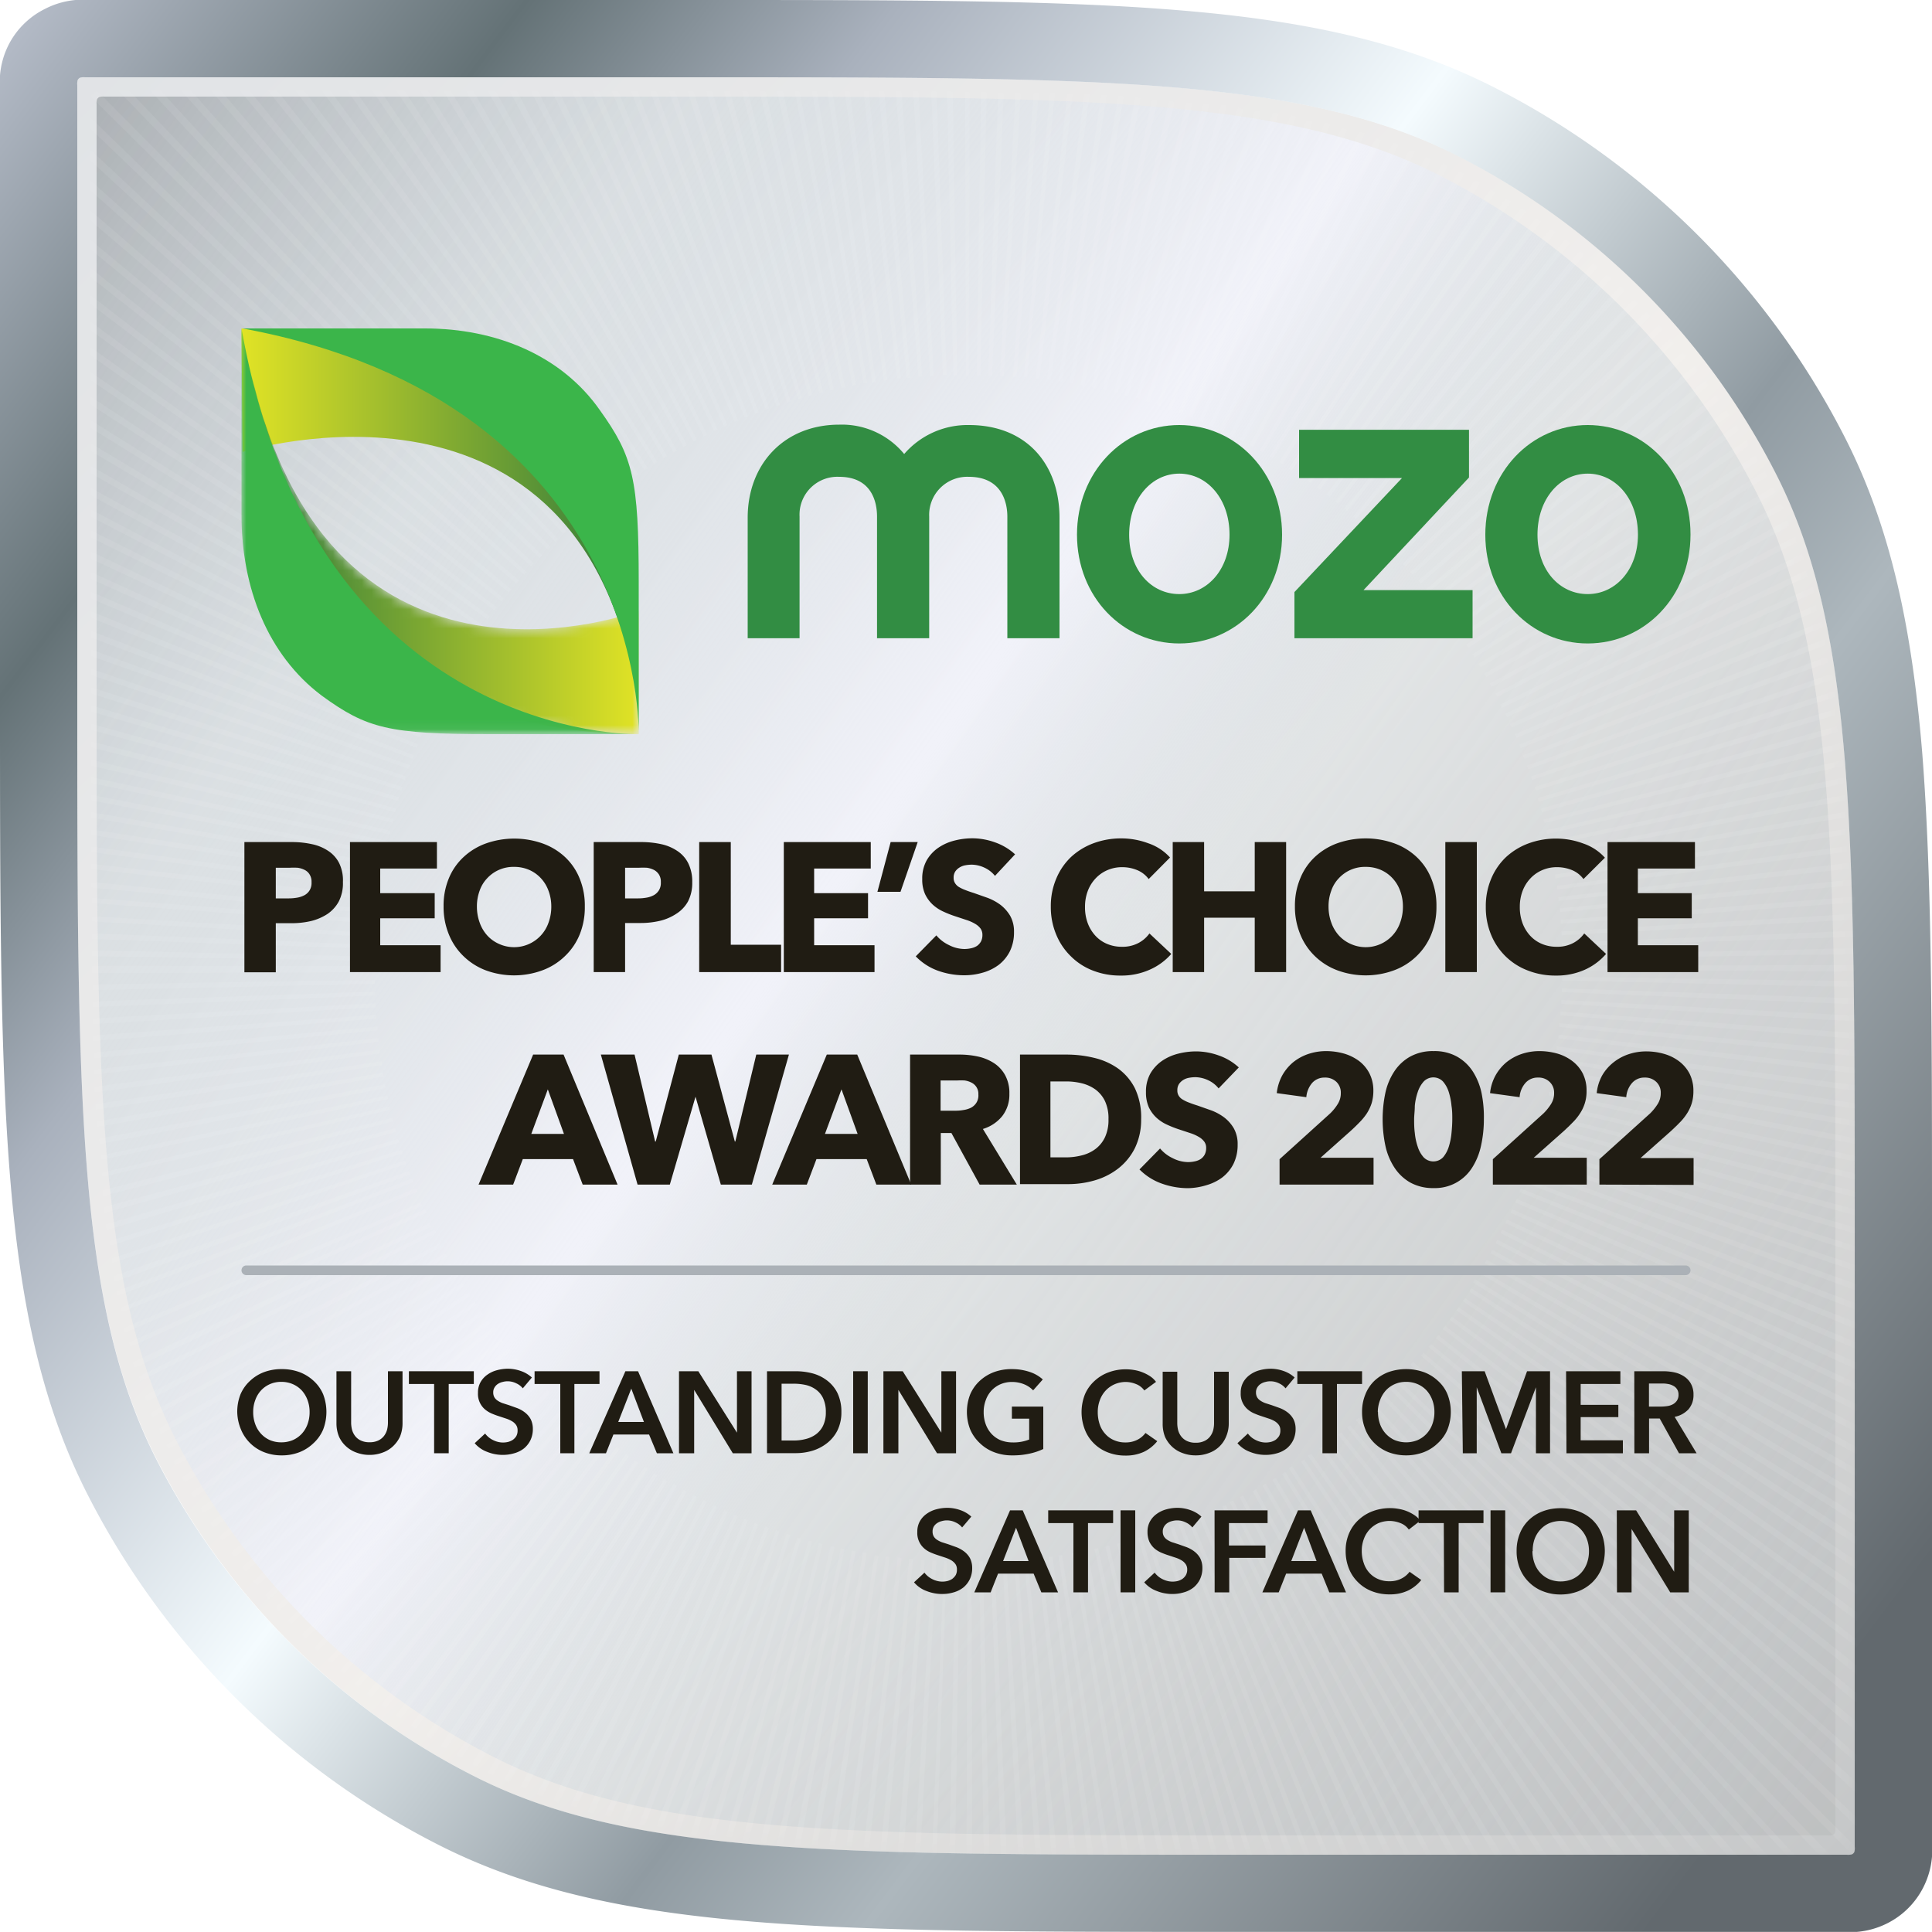
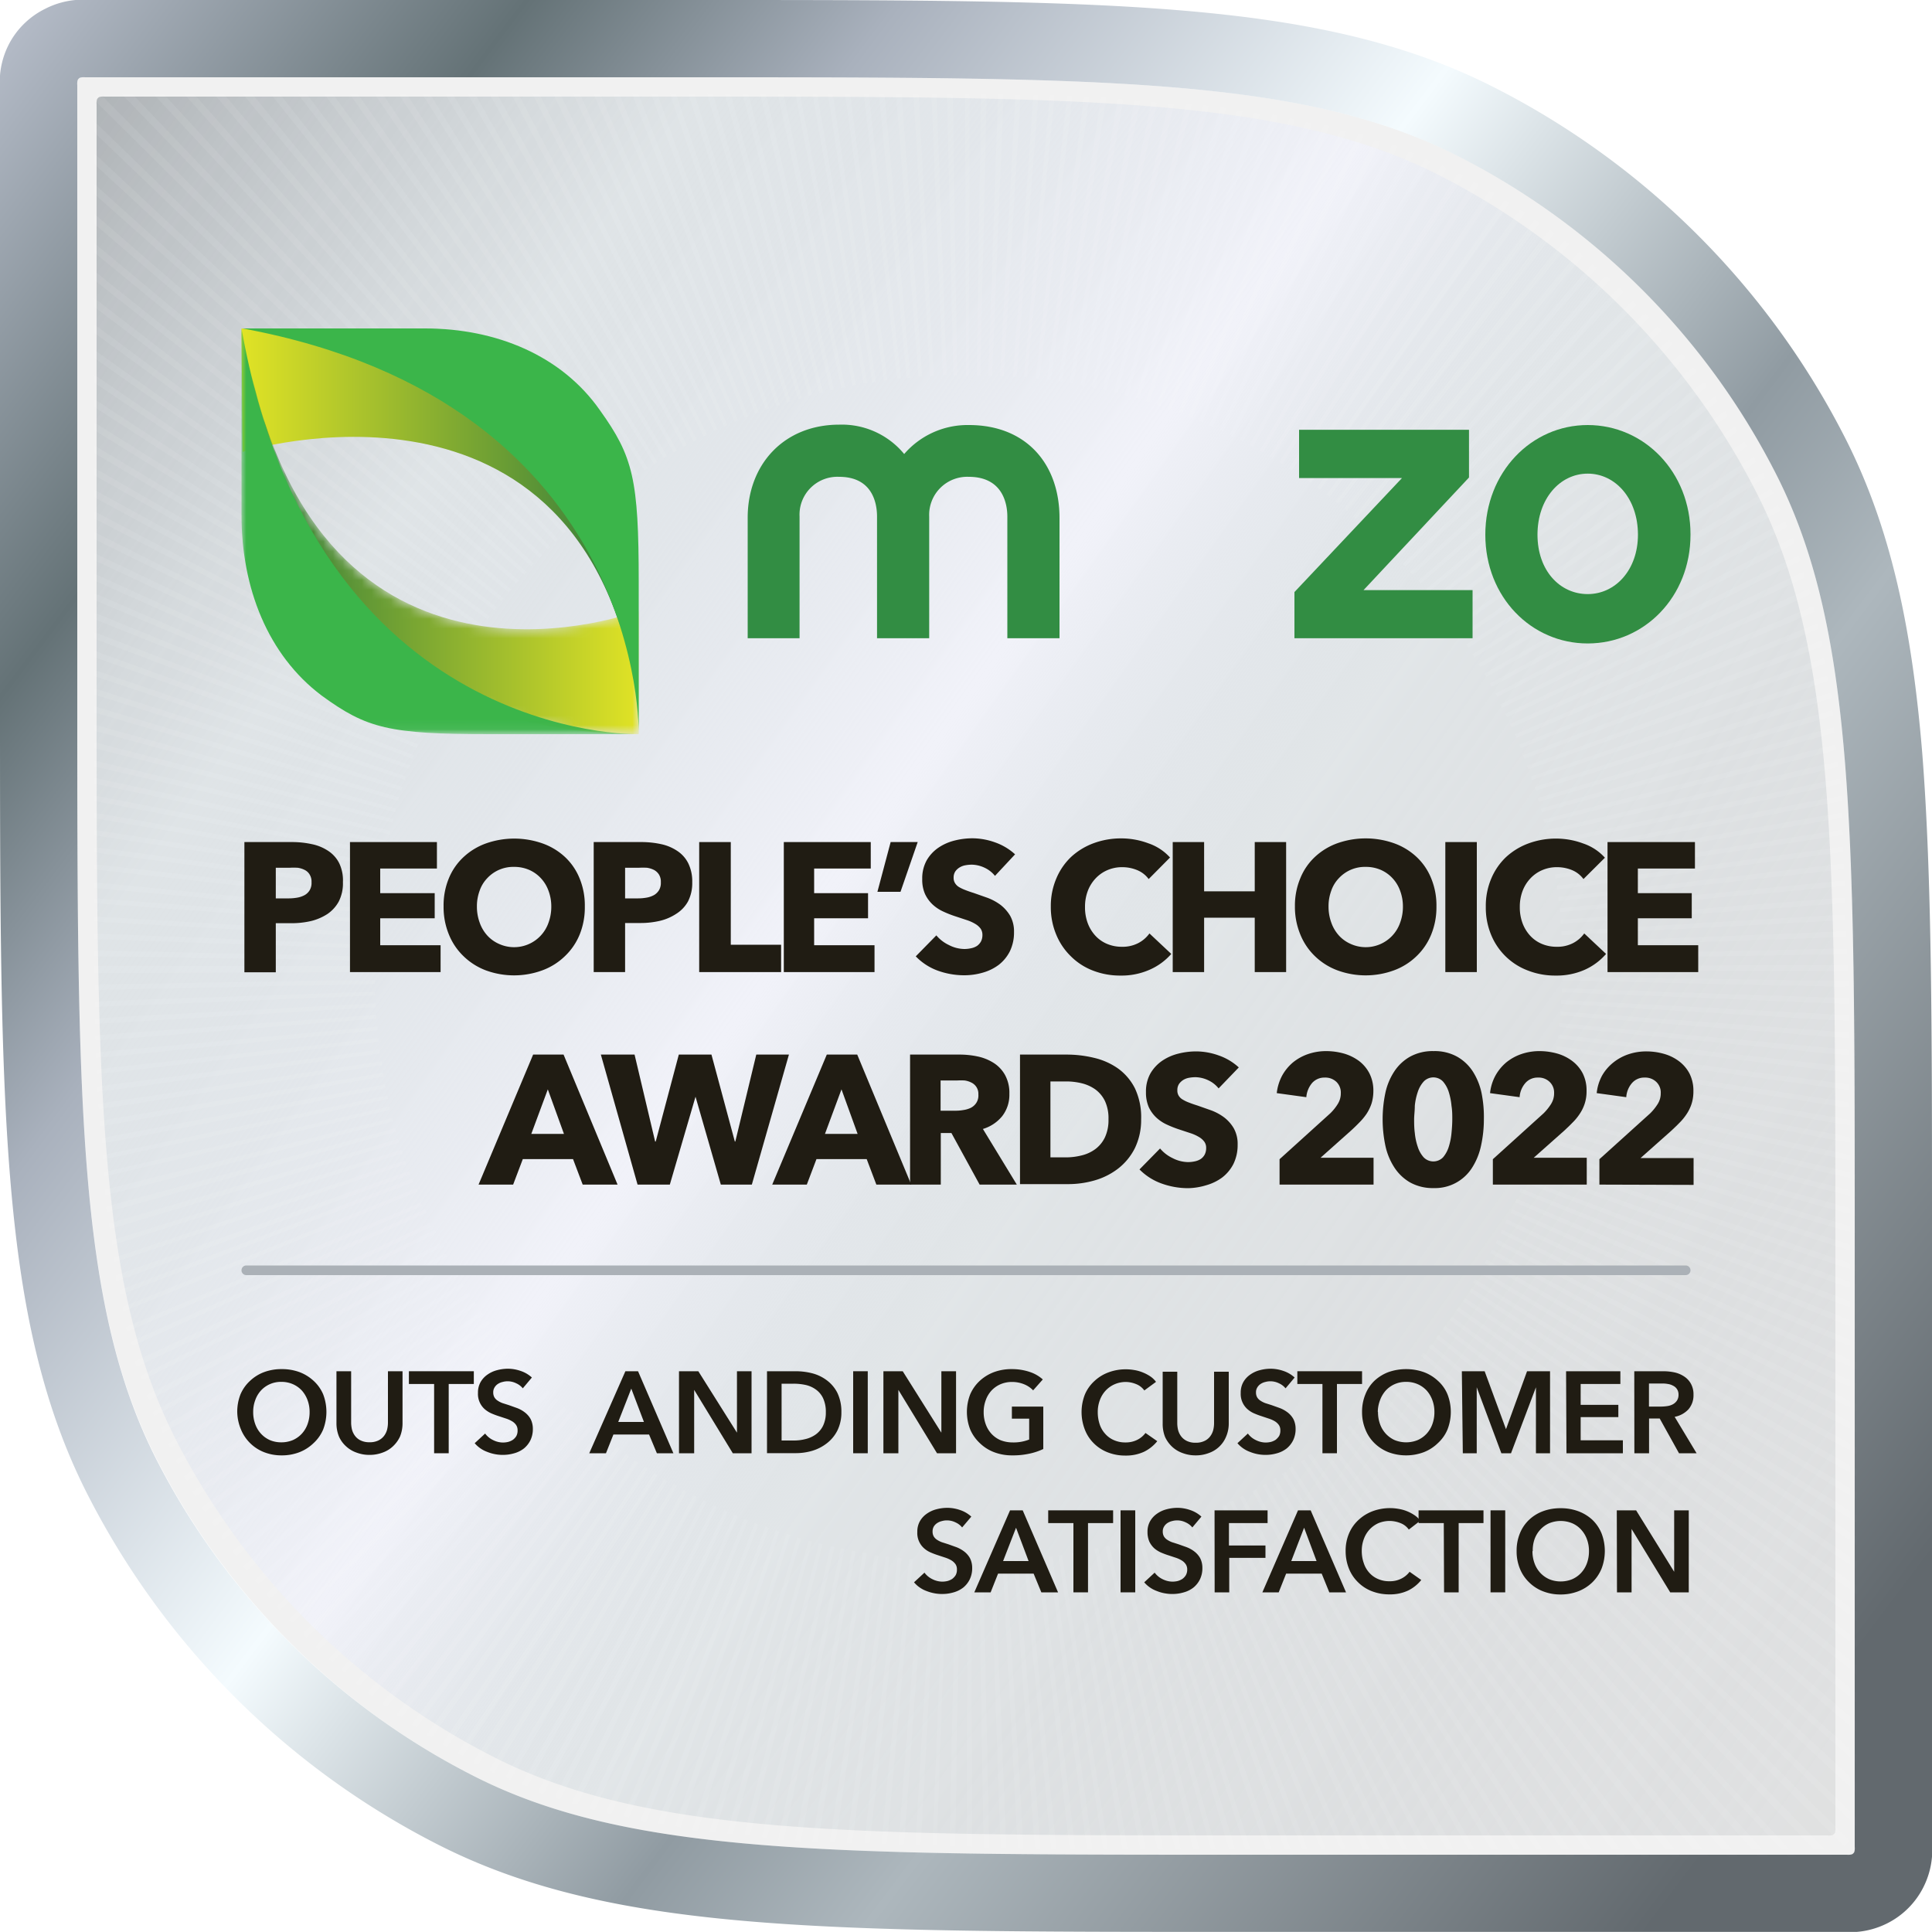
<svg xmlns="http://www.w3.org/2000/svg" xmlns:xlink="http://www.w3.org/1999/xlink" id="Layer_1" data-name="Layer 1" viewBox="0 0 200 200">
  <defs>
    <style>.cls-1{fill-opacity:0.9;fill:url(#linear-gradient);}.cls-2,.cls-6{fill:#fff;}.cls-14,.cls-17,.cls-18,.cls-2,.cls-20,.cls-21,.cls-6{fill-rule:evenodd;}.cls-3{fill:none;}.cls-4{clip-path:url(#clip-path);}.cls-5{mask:url(#mask);}.cls-6{fill-opacity:0.08;}.cls-7{clip-path:url(#clip-path-2);}.cls-8{mask:url(#mask-2);}.cls-9{clip-path:url(#clip-path-3);}.cls-10{mask:url(#mask-3);}.cls-11{clip-path:url(#clip-path-4);}.cls-12{fill:url(#linear-gradient-2);}.cls-13{fill:#e5e5e5;fill-opacity:0.5;}.cls-14{fill:url(#linear-gradient-3);}.cls-15{fill:url(#linear-gradient-4);}.cls-16{mask:url(#mask-4);}.cls-17{fill:#328d43;}.cls-18{fill:url(#linear-gradient-5);}.cls-19{mask:url(#mask-5);}.cls-20{fill:url(#linear-gradient-6);}.cls-21{fill:#3bb54a;}.cls-22{mask:url(#mask-6);}.cls-23{fill:#abb1b7;}.cls-24{filter:url(#filter);}.cls-25{fill:#201c13;}.cls-26{filter:url(#filter-2);}</style>
    <linearGradient id="linear-gradient" x1="193.12" y1="1080.03" x2="-14.57" y2="1352.4" gradientTransform="matrix(1, 0, 0, -1, 0, 1302)" gradientUnits="userSpaceOnUse">
      <stop offset="0" stop-color="#845e25" />
      <stop offset="0.63" stop-color="#efe9b8" />
      <stop offset="1" stop-color="#b1873d" />
    </linearGradient>
    <clipPath id="clip-path">
-       <rect class="cls-3" y="220" width="200" height="200" />
-     </clipPath>
+       </clipPath>
    <mask id="mask" x="-56.24" y="163.76" width="312.96" height="312.96" maskUnits="userSpaceOnUse" />
    <clipPath id="clip-path-2">
      <rect class="cls-3" x="220" y="220" width="200" height="200" />
    </clipPath>
    <mask id="mask-2" x="163.76" y="163.76" width="312.96" height="312.96" maskUnits="userSpaceOnUse" />
    <clipPath id="clip-path-3">
      <rect class="cls-3" x="220" width="200" height="200" />
    </clipPath>
    <mask id="mask-3" x="163.76" y="-56.24" width="312.96" height="312.96" maskUnits="userSpaceOnUse" />
    <clipPath id="clip-path-4">
      <rect class="cls-3" width="200" height="200" />
    </clipPath>
    <linearGradient id="linear-gradient-2" x1="7.51" y1="1293.21" x2="191.51" y2="1111.76" gradientTransform="matrix(1, 0, 0, -1, 0, 1302)" gradientUnits="userSpaceOnUse">
      <stop offset="0" stop-color="#dee3e9" />
      <stop offset="0.54" stop-color="#fffaf5" />
      <stop offset="1" stop-color="#a7abad" />
    </linearGradient>
    <linearGradient id="linear-gradient-3" x1="-9.06" y1="1284.36" x2="237.3" y2="1098.31" gradientTransform="matrix(1, 0, 0, -1, 0, 1302)" gradientUnits="userSpaceOnUse">
      <stop offset="0" stop-color="#b3bac6" />
      <stop offset="0.13" stop-color="#647276" />
      <stop offset="0.23" stop-color="#a9b1bd" />
      <stop offset="0.39" stop-color="#f4fbfe" />
      <stop offset="0.54" stop-color="#909ba2" />
      <stop offset="0.61" stop-color="#adb7bd" />
      <stop offset="0.82" stop-color="#62696e" />
    </linearGradient>
    <linearGradient id="linear-gradient-4" x1="226.17" y1="1112.24" x2="-26.83" y2="1292.24" gradientTransform="matrix(1, 0, 0, -1, 0, 1302)" gradientUnits="userSpaceOnUse">
      <stop offset="0.11" stop-color="#a0a5a9" stop-opacity="0.21" />
      <stop offset="0.44" stop-color="#cfd8dd" stop-opacity="0.47" />
      <stop offset="0.55" stop-color="#f1f2f9" />
      <stop offset="0.74" stop-color="#cfd8dd" stop-opacity="0.54" />
      <stop offset="0.91" stop-color="#a0a5a9" stop-opacity="0.85" />
    </linearGradient>
    <mask id="mask-4" x="-56.24" y="-56.24" width="312.96" height="312.96" maskUnits="userSpaceOnUse">
      <g id="mask0_114_1275" data-name="mask0 114 1275">
-         <path class="cls-1" d="M9.54,10.34a1.16,1.16,0,0,1,.06-.53.43.43,0,0,1,.21-.21,1.16,1.16,0,0,1,.53-.06H71.46c42,0,63,0,79.05,8.18a75,75,0,0,1,32.77,32.77c8.18,16.05,8.18,37.05,8.18,79v61.12a1.09,1.09,0,0,1-.06.52.4.4,0,0,1-.22.22,1.09,1.09,0,0,1-.52.06H129.54c-42,0-63,0-79-8.18a75,75,0,0,1-32.77-32.77c-8.18-16-8.18-37-8.18-79Z" />
+         <path class="cls-1" d="M9.54,10.34a1.16,1.16,0,0,1,.06-.53.43.43,0,0,1,.21-.21,1.16,1.16,0,0,1,.53-.06H71.46c42,0,63,0,79.05,8.18a75,75,0,0,1,32.77,32.77c8.18,16.05,8.18,37.05,8.18,79v61.12a1.09,1.09,0,0,1-.06.52.4.4,0,0,1-.22.22,1.09,1.09,0,0,1-.52.06H129.54c-42,0-63,0-79-8.18a75,75,0,0,1-32.77-32.77c-8.18-16-8.18-37-8.18-79" />
      </g>
    </mask>
    <linearGradient id="linear-gradient-5" x1="25" y1="1248.86" x2="65.94" y2="1248.86" gradientTransform="matrix(1, 0, 0, -1, 0, 1302)" gradientUnits="userSpaceOnUse">
      <stop offset="0" stop-color="#e1e325" />
      <stop offset="1" stop-color="#2d793c" />
    </linearGradient>
    <mask id="mask-5" x="25.96" y="38.56" width="40.16" height="37.41" maskUnits="userSpaceOnUse">
      <g id="mask1_114_1275" data-name="mask1 114 1275">
        <path class="cls-2" d="M66.12,76l0-12.77S34.28,75.35,26,38.56h0S27.84,75.89,66.12,76" />
      </g>
    </mask>
    <linearGradient id="linear-gradient-6" x1="66.12" y1="1244.73" x2="25.96" y2="1244.73" xlink:href="#linear-gradient-5" />
    <mask id="mask-6" x="25" y="34" width="41.04" height="41.95" maskUnits="userSpaceOnUse">
      <g id="mask2_114_1275" data-name="mask2 114 1275">
        <path class="cls-2" d="M25,34H66V76H25Z" />
      </g>
    </mask>
    <filter id="filter">
      <feOffset dy="1" input="SourceAlpha" />
      <feGaussianBlur result="blur" />
      <feFlood flood-color="#fff8e1" />
      <feComposite operator="in" in2="blur" />
      <feComposite in="SourceGraphic" />
    </filter>
    <filter id="filter-2">
      <feOffset dy="0.5" input="SourceAlpha" />
      <feGaussianBlur result="blur-2" />
      <feFlood flood-color="#fff8e1" />
      <feComposite operator="in" in2="blur-2" />
      <feComposite in="SourceGraphic" />
    </filter>
  </defs>
  <g class="cls-4">
    <g class="cls-5">
      <path class="cls-6" d="M256.72,320.75l-95-.3V320l95-.3v1Zm0-3-95,1.49v-.41l95-2.09C256.69,317.07,256.7,317.4,256.7,317.74Zm-.07-3L161.68,318v-.4l94.92-3.88C256.6,314.07,256.62,314.41,256.63,314.74Zm-.13-3-94.87,5.07c0-.13,0-.26,0-.4l94.83-5.67Zm-.19-3-94.75,6.88a1.79,1.79,0,0,1,0-.23s0-.11,0-.17l94.7-7.48C256.26,308.09,256.28,308.42,256.31,308.75Zm-.25-3-94.6,8.67c0-.13,0-.26,0-.39L256,304.78Zm-.3-3-94.42,10.48c0-.13,0-.27-.05-.4l94.36-11.08C255.68,302.12,255.72,302.45,255.76,302.79Zm-.36-3-94.2,12.28c0-.13,0-.26,0-.39l94.12-12.88C255.31,299.15,255.36,299.48,255.4,299.81Zm-.42-3L161,310.93c0-.13,0-.26-.06-.39l93.85-14.68Zm-.47-3-93.66,15.89-.07-.39,93.56-16.49C254.4,293.22,254.46,293.55,254.51,293.88Zm-.53-2.95-93.34,17.69c0-.13,0-.26-.07-.38L253.79,290C253.86,290.27,253.92,290.6,254,290.93ZM253.4,288l-93,19.48c0-.12,0-.25-.08-.38L253.19,287Zm-.65-2.93-92.59,21.27-.09-.38,92.45-21.86C252.6,284.41,252.68,284.73,252.75,285.06Zm-.7-2.91L159.89,305.2l-.09-.37,92-23.65Zm-.75-2.9-91.7,24.82c0-.12-.07-.25-.1-.37L251,278.28Zm-.81-2.89L159.28,303c0-.12-.07-.24-.11-.37l91-27.18C250.3,275.72,250.39,276,250.49,276.36Zm-.87-2.87L159,301.84l-.12-.37,90.49-28.93Zm-.92-2.85-90.11,30.09-.08-.24,0-.12,89.92-30.68C248.48,270,248.59,270.32,248.7,270.64Zm-1-2.84-89.51,31.83-.13-.36,89.3-32.4Zm-1-2.81-88.88,33.55-.14-.36,88.66-34.13Zm-1.09-2.8-88.21,35.26a1.17,1.17,0,0,1,0-.11l-.1-.25,88-35.82C245.35,261.58,245.48,261.88,245.6,262.19Zm-1.14-2.77-87.51,37c-.06-.12-.11-.24-.16-.36l87.28-37.52Zm-1.19-2.75-86.79,38.64-.16-.36,86.54-39.19C243,256.06,243.13,256.37,243.27,256.67ZM242,254l-86,40.29c-.05-.12-.11-.23-.16-.35L241.6,253Zm-1.29-2.71-85.24,41.95-.17-.35,85-42.49Zm-1.35-2.67L155,292.14l-.18-.34,84.14-44.12Zm-1.4-2.65-83.57,45.19-.18-.35L237.5,245Zm-1.46-2.63c-.16-.29-.32-.58-.49-.87l-82.38,47.32.2.34ZM235,240.7l-81.76,48.36-.21-.34,81.46-48.88Zm-1.55-2.57-80.82,49.92-.21-.33L233,237.28C233.12,237.57,233.3,237.85,233.47,238.13Zm-1.6-2.53L152,287.06a2.7,2.7,0,0,0-.22-.33l79.53-52Zm-1.64-2.51-78.86,53-.22-.33,78.52-53.47Zm-1.7-2.47L150.7,285.09c-.08-.1-.15-.21-.23-.32l77.49-55Zm-1.74-2.44L150,284.13c-.08-.1-.15-.21-.23-.32l76.42-56.43C226.4,227.64,226.59,227.91,226.79,228.18Zm-1.79-2.4-75.69,57.4-.24-.31L224.39,225Zm-1.83-2.38-74.59,58.84-.24-.31,74.2-59.31Zm-1.88-2.33-73.45,60.25a3.76,3.76,0,0,1-.25-.31l73.06-60.71Zm-1.93-2.3-72.29,61.64-.25-.3L218.71,218Zm-2-2.26-71.1,63-.27-.29,70.7-63.46Zm-2-2.23L145.5,278.63l-.27-.29,69.48-64.79Zm-2-2.18-68.66,65.66-.27-.28,68.23-66.1Zm-2.1-2.15-67.39,67-.28-.28,67-67.39Zm-2.13-2.11L143,276.08l-.29-.28,65.67-68.65Zm-2.17-2.06-64.79,69.48-.29-.27L206.2,205.1Zm-2.21-2-63.46,70.7-.29-.26,63-71.1Zm-2.25-2-62.1,71.9-.3-.26,61.64-72.29C202,201.34,202.22,201.56,202.48,201.77Zm-2.29-1.93L139.47,272.9l-.3-.25,60.25-73.45Zm-2.32-1.9-59.32,74.21-.31-.24,58.84-74.59Zm-2.36-1.85-57.89,75.33-.32-.24,57.41-75.69Zm-2.4-1.8-56.44,76.42-.32-.24,56-76.77Zm-2.43-1.76-55,77.48-.32-.22L189.87,192Zm-2.46-1.71-53.48,78.52-.23-.16-.09-.06,53-78.86Zm-2.49-1.66-52,79.52-.33-.21,51.46-79.86Zm-2.53-1.62-50.43,80.51-.34-.21L182.35,187ZM180.65,186l-48.89,81.46-.33-.2,48.36-81.77Zm-2.59-1.51-47.31,82.38-.34-.2L177.19,184ZM175.45,183l-45.73,83.27-.34-.19,45.19-83.56Zm-2.64-1.42-44.12,84.14a2.91,2.91,0,0,0-.35-.18l43.58-84.42Zm-2.67-1.37-42.49,85-.35-.17,41.94-85.24Zm-2.7-1.31L126.6,264.66l-.36-.17,40.3-86Zm-2.71-1.26-39.19,86.54-.36-.16,38.64-86.79ZM162,176.41l-37.51,87.28-.36-.15,37-87.52Zm-2.76-1.15-35.83,88-.36-.14,35.26-88.22Zm-2.79-1.11-.93-.35L122,262.68l.36.14Zm-2.81-1.05-32.4,89.31-.37-.13,31.83-89.51Zm-2.82-1-1-.32-30.1,90.11.37.12Zm-2.85-.94L119,261.66l-.37-.12L147,170.87Zm-2.86-.89-27.19,91-.37-.11,26.6-91.2Zm-2.88-.83L116.79,261l-.38-.1,24.83-91.7Zm-2.91-.77-23.64,92-.37-.1,23-92.16Zm-2.9-.72-21.87,92.45-.38-.09,21.28-92.58Zm-2.93-.66-20.08,92.85-.38-.08,19.48-93Zm-2.93-.61-18.29,93.23-.38-.08,17.69-93.33Zm-2.95-.54L111.1,259.7l-.38-.06L126.61,166Zm-3-.5-14.69,93.86-.38-.06,14.08-93.95Zm-3-.43-12.89,94.12-.39,0,12.29-94.2Zm-3-.38-11.09,94.35-.39,0,10.48-94.42Zm-3-.32-9.28,94.54-.39,0,8.68-94.61Zm-3-.26L105.25,259l-.39,0,6.88-94.75Zm-3-.21-5.68,94.83h-.15l-.25,0L108.74,164Zm-3-.15-3.88,94.92-.4,0,3.29-94.94Zm-3-.1-2.09,95h-.4l1.49-95Zm-3,0-.3,95H100l-.3-95h1Zm-3,0-1,0,2.09,95h.41Zm-3,.08L98,258.8l-.4,0L93.74,163.9Zm-3,.13,5.07,94.86-.4,0-5.67-94.83Zm-3,.19,6.88,94.75-.4,0-7.48-94.7Zm-3,.24-1,.1,9.27,94.54.39,0Zm-3,.31,10.48,94.42-.4,0L81.79,164.84Zm-3,.36,12.28,94.2-.39,0L78.82,165.22Zm-3,.41,14.09,93.95-.39.06L75.86,165.65Zm-3,.48,15.89,93.66-.21,0-.18,0L72.89,166.15Zm-2.95.53,17.69,93.33-.38.08L70,166.69Zm-2.94.58,19.48,93-.38.08L67,167.3Zm-2.93.65,21.27,92.58-.26.06-.12,0L64.09,168Zm-2.91.69L85.2,260.59l-.37.1-23.65-92Zm-2.9.76,24.82,91.7-.37.1L58.28,169.45Zm-2.89.81L83,261.2l-.37.11-27.18-91Zm-2.87.87,28.35,90.67-.37.12L52.54,171.17Zm-2.85.92L80.73,261.9l-.36.12L49.69,172.11Zm-2.84,1,31.83,89.51-.36.13L46.87,173.1Zm-2.81,1,33.55,88.88-.36.14L44.05,174.15Zm-2.8,1.08L77.45,263.1l-.36.14-35.82-88ZM39.42,176l37,87.52-.36.15L38.5,176.41Zm-2.75,1.2L75.3,264l-.18.08-.17.08L35.76,177.63ZM34,178.46l40.29,86-.35.17L33,178.89Zm-2.71,1.3,42,85.24-.35.17-42.49-85Zm-2.67,1.35,43.57,84.42-.34.18L27.68,181.57Zm-2.65,1.4,45.19,83.56-.35.19L25,183ZM23.29,184l46.79,82.68-.34.2L22.42,184.46Zm-2.59,1.5,48.36,81.77-.34.2L19.84,186ZM18.13,187l49.92,80.83-.33.21L17.28,187.54Zm-2.53,1.6,51.46,79.86-.17.1-.16.11-52-79.52Zm-2.51,1.65,53,78.86-.17.11-.16.11L12.27,190.82ZM10.62,192l54.47,77.83-.16.11-.16.11-55-77.48ZM8.18,193.7l56,76.77-.16.12-.16.12L7.38,194.29Zm-2.4,1.79,57.4,75.69-.31.24L5,196.09ZM3.4,197.32l58.84,74.59-.31.24L2.62,197.94ZM1.07,199.2l60.25,73.45-.31.25L.3,199.84C.55,199.62.81,199.41,1.07,199.2Zm-2.3,1.92,61.64,72.29-.3.26L-2,201.77Zm-2.26,2,63,71.1-.29.26-63.46-70.7Zm-2.23,2L58.63,275l-.29.27L-6.45,205.78Zm-2.18,2.05L57.76,275.8l-.13.12-.15.16-66.1-68.24ZM-10,209.24l67,67.39-.28.28-67.39-67Zm-2.11,2.14,68.24,66.1-.28.28L-12.85,212.1Zm-2.06,2.17,69.48,64.79-.27.29L-14.9,214.28Zm-2,2.21,70.7,63.46-.26.29-71.1-63Zm-2,2.25,71.9,62.1-.26.3-72.29-61.64Zm-1.93,2.29L52.9,281a1.83,1.83,0,0,1-.13.16l-.12.15L-20.8,221.07C-20.59,220.81-20.38,220.55-20.16,220.3Zm-1.9,2.32,74.21,59.31-.24.31L-22.68,223.4ZM-23.91,225l75.33,57.89-.24.31-75.69-57.4Zm-1.8,2.4,76.42,56.43-.24.32L-26.3,228.18C-26.11,227.91-25.91,227.64-25.71,227.38Zm-1.76,2.42,77.48,55-.22.32L-28,230.62Zm-1.71,2.47,78.52,53.47-.22.33-78.86-53Zm-1.66,2.49,79.52,52-.12.18-.09.15L-31.39,235.6C-31.21,235.32-31,235-30.84,234.76Zm-1.62,2.52,80.51,50.44-.21.33L-33,238.13ZM-34,239.84l81.46,48.88-.2.34L-34.54,240.7Zm-1.51,2.58,82.38,47.32-.2.34L-36,243.29C-35.88,243-35.71,242.71-35.54,242.42ZM-37,245l83.27,45.72-.19.35-83.56-45.19Zm-1.42,2.64L45.71,291.8a2.79,2.79,0,0,0-.18.34l-84.42-43.57Zm-1.37,2.67,85,42.49c-.06.11-.11.23-.17.35l-85.24-41.95ZM-41.11,253l85.77,40.85c-.06.12-.11.24-.17.35l-86-40.29C-41.4,253.64-41.26,253.34-41.11,253Zm-1.26,2.72L44.17,295c-.06.12-.11.24-.16.36l-86.79-38.64C-42.65,256.37-42.51,256.06-42.37,255.76Zm-1.22,2.74L43.69,296l-.15.36-87.52-37Zm-1.15,2.77,88,35.82c0,.12-.09.24-.14.36l-88.22-35.26Zm-1.11,2.78,88.67,34.13c0,.12-.1.24-.14.36L-46.2,265C-46.08,264.68-46,264.37-45.85,264.05Zm-1,2.82,89.31,32.4c0,.12-.09.24-.13.36L-47.23,267.8Zm-1,2.82L42,300.37l-.08.24,0,.12-90.11-30.09Zm-.94,2.85,90.49,28.93-.12.37-90.67-28.35Zm-.89,2.86,91,27.18-.05.17-.06.2L-50,276.36C-49.91,276-49.81,275.72-49.72,275.4Zm-.83,2.88L41,303.7l-.1.37-91.7-24.82C-50.72,278.92-50.64,278.6-50.55,278.28Zm-.77,2.9,92,23.65c0,.12-.06.25-.1.37l-92.16-23.05Zm-.72,2.91L40.41,306l-.09.38-92.58-21.27C-52.19,284.73-52.11,284.41-52,284.09ZM-52.7,287l92.85,20.08c0,.13,0,.26-.08.38l-93-19.48Zm-.61,2.94,93.23,18.29c0,.12-.05.25-.08.38l-93.33-17.69Zm-.54,2.94,93.55,16.5-.06.38L-54,293.88C-54,293.55-53.91,293.22-53.85,292.89Zm-.5,3,93.86,14.68-.06.39L-54.5,296.84Zm-.43,3L39.34,311.7c0,.13,0,.26-.05.39l-94.2-12.28C-54.87,299.48-54.83,299.15-54.78,298.82Zm-.38,3,94.35,11.08c0,.13,0,.27,0,.4l-94.42-10.48C-55.24,302.45-55.2,302.12-55.16,301.79Zm-.32,3,94.54,9.27,0,.39-94.61-8.67C-55.55,305.44-55.51,305.11-55.48,304.78Zm-.27,3L39,315.23l0,.4-94.75-6.88C-55.8,308.42-55.77,308.09-55.75,307.75Zm-.2,3,94.83,5.67,0,.4L-56,311.75Zm-.15,3,94.92,3.88c0,.13,0,.27,0,.4l-94.94-3.28C-56.13,314.41-56.12,314.07-56.1,313.74Zm-.1,3,95,2.09a1.69,1.69,0,0,1,0,.23v.18l-95-1.49C-56.21,317.4-56.2,317.07-56.2,316.73Zm0,3v1l95-.3V320Zm0,3c0,.33,0,.67,0,1l95-2.09v-.19a1.48,1.48,0,0,1,0-.21Zm.08,3,94.94-3.29c0,.14,0,.27,0,.4l-94.92,3.88C-56.12,326.41-56.13,326.08-56.14,325.75Zm.13,3,94.86-5.08,0,.4-94.83,5.68Zm.19,3,94.75-6.88,0,.39-94.7,7.48C-55.77,332.4-55.8,332.07-55.82,331.74Zm.24,3c0,.33.07.66.1,1l94.54-9.28,0-.39Zm.31,3,94.42-10.48,0,.18c0,.07,0,.14,0,.21L-55.16,338.7C-55.2,338.36-55.24,338-55.27,337.7Zm.36,3,94.2-12.29c0,.13,0,.26.05.39l-94.12,12.89C-54.83,341.34-54.87,341-54.91,340.68Zm.41,3,94-14.08.06.38-93.86,14.69Zm.48,3,93.66-15.89.06.38-93.55,16.49C-53.91,347.27-54,346.94-54,346.61Zm.53,2.95,93.33-17.69c0,.13,0,.25.08.38l-93.23,18.29Zm.58,2.93,93-19.48c0,.13.06.26.08.38L-52.7,353.47Zm.65,2.94,92.58-21.28a2.25,2.25,0,0,1,0,.22,1.24,1.24,0,0,1,0,.16L-52,356.4C-52.11,356.08-52.19,355.75-52.26,355.43Zm.69,2.91,92.16-23c0,.12.07.25.1.37l-92,23.64C-51.4,359-51.49,358.66-51.57,358.34Zm.76,2.9,91.7-24.83c0,.13.07.25.1.38l-91.54,25.42C-50.63,361.88-50.72,361.56-50.81,361.24Zm.81,2.89,91.2-26.6c0,.13.08.25.11.37l-91,27.19C-49.81,364.77-49.91,364.45-50,364.13Zm.87,2.86,90.67-28.35.12.37L-48.83,368Zm.92,2.86,90.11-30.1.12.37L-47.89,370.8Zm1,2.83,89.51-31.83c0,.12.08.25.13.37l-89.31,32.4Zm1,2.82L42.68,342c0,.12.09.24.14.36l-88.67,34.12Zm1.08,2.79L43.1,343c0,.12.1.24.14.36l-88,35.83Zm1.14,2.77,87.52-36.95.15.36L-43.59,382Zm1.2,2.76L44,345.18c.05.12.1.24.16.36l-86.54,39.19C-42.51,384.42-42.65,384.12-42.78,383.82Zm1.24,2.72,86-40.3.17.36-85.77,40.84C-41.26,387.14-41.4,386.84-41.54,386.54Zm1.3,2.7L45,347.3l.17.35-85,42.49Zm1.35,2.68,84.42-43.58a2.91,2.91,0,0,0,.18.35l-84.14,44.12Zm1.4,2.65,83.56-45.19.19.34L-37,395.45Zm1.45,2.62,82.68-46.78.09.16.11.18-82.38,47.31C-35.71,397.77-35.88,397.48-36,397.19Zm1.5,2.6,81.77-48.36.2.33L-34,400.65Zm1.55,2.56,80.83-49.92.21.34L-32.46,403.2Zm1.6,2.54,79.86-51.46.21.33-79.52,52C-31,405.45-31.21,405.17-31.39,404.89Zm1.65,2.5,78.86-53,.14.21a1,1,0,0,0,.08.11l-78.52,53.48C-29.37,408-29.55,407.67-29.74,407.39Zm1.7,2.48,77.83-54.48.22.32-77.48,55Zm1.74,2.43,76.77-55.95.24.32-76.42,56.44Zm1.79,2.41L51.18,357.3l.13.18.11.14-75.33,57.89Zm1.83,2.37,74.59-58.84.24.31-74.21,59.32Zm1.88,2.34,73.45-60.25.25.3-73.06,60.72Zm1.92,2.3,72.29-61.64.26.3-71.9,62.1C-18.44,422.22-18.66,422-18.88,421.72Zm2,2.26,71.1-63a3.58,3.58,0,0,1,.26.29l-70.7,63.46Zm2,2.22L55,361.86l.27.29-69.48,64.79C-14.45,426.69-14.68,426.45-14.9,426.2Zm2.05,2.19L55.8,362.72l.28.29-68.24,66.1Zm2.09,2.15,67.39-67,.28.28-67,67.39Zm2.14,2.1,66.1-68.23.28.27L-7.9,433.34Zm2.17,2.07,64.79-69.48.29.27L-5.72,435.39Zm2.21,2L59.22,366l.29.27-63,71.1Zm2.25,2,62.1-71.89.09.08.21.17L-1.23,439.36ZM.3,440.65,61,367.59l.15.12.16.13L1.07,441.29Zm2.32,1.89,59.31-74.2.31.24L3.4,443.17ZM5,444.39l57.89-75.32.17.13.14.11L5.78,445Zm2.4,1.81,56.43-76.42.32.23L8.18,446.79ZM9.8,448l55-77.49.1.07.22.16L10.62,448.53Zm2.47,1.71,53.47-78.52.33.22-53,78.86Zm2.49,1.66,52-79.53a2.7,2.7,0,0,0,.33.22L15.6,451.87ZM17.28,453l50.44-80.51.2.13.13.08L18.13,453.47Zm2.56,1.56,48.88-81.46.34.21L20.7,455ZM22.42,456l47.32-82.38.34.2L23.29,456.52ZM25,457.5l45.72-83.27.35.18L25.92,458Zm2.64,1.42L71.8,374.78l.34.18L28.57,459.38Zm2.67,1.36,42.49-85,.35.17L31.24,460.73ZM33,461.6l40.85-85.77.35.16L34,462Zm2.72,1.26L75,376.32l.36.16L36.67,463.27Zm2.74,1.21L76,376.79l.19.09.17.07-37,87.51Zm2.77,1.16,35.82-88,.36.15L42.19,465.6Zm2.78,1.1,34.13-88.66.36.14L45,466.69Zm2.82,1.05,32.4-89.3.36.13L47.8,467.72Zm2.82,1,30.68-89.92.36.13L50.64,468.7Zm2.85.94,28.93-90.49.37.12L53.49,469.62Zm2.86.88,27.18-91,.37.11L56.36,470.49Zm2.88.83L83.7,379.5l.21.05.16.05L59.25,471.3Zm2.9.78,23.65-92,.37.09L62.15,472.05Zm2.91.71L86,380.07l.38.09L65.06,472.75Zm2.92.67,20.08-92.86.38.08L68,473.4Zm2.94.6,18.29-93.22.38.07L70.93,474Zm2.94.55,16.49-93.56.22,0,.17,0L73.88,474.51Zm3,.49L90.54,381c.13,0,.26,0,.39.06L76.84,475Zm3,.44L91.7,381.15l.39.05L79.81,475.4Zm3,.38,11.08-94.36.4,0L82.79,475.76Zm3,.32,9.27-94.55.3,0h.09l-8.67,94.6Zm3,.26,7.48-94.7.4,0-6.88,94.75Zm3,.21,5.67-94.83.4,0L91.75,476.5Zm3,.15,3.88-94.92H98l-3.28,94.95Zm3,.09,2.09-95h.41l-1.49,95Zm3,0,.3-95h.41l.3,95h-1Zm3,0-1.49-95h.4l2.09,95Zm3-.07-3.29-94.95h.4l3.88,94.92Zm3-.13-5.08-94.87h.4l5.68,94.83Zm3-.19-6.88-94.75.39,0,7.48,94.7Zm3-.25L106,381.46l.2,0,.19,0L115.71,476Zm3-.3-10.48-94.42.39,0,11.09,94.36Zm3-.36-12.29-94.2.39-.05,12.89,94.12Zm3-.42L109.56,381c.12,0,.25,0,.38-.06l14.69,93.85Zm3-.47-15.89-93.66.22,0,.16,0,16.49,93.56Zm3-.53-17.69-93.34.38-.07,18.29,93.22Zm2.93-.58-19.48-93,.38-.08,20.08,92.86Zm2.94-.65-21.28-92.59.38-.09,21.87,92.45Zm2.91-.7-23-92.16.37-.09,23.64,92Zm2.9-.75-24.83-91.7.38-.1L142.21,471Zm2.89-.81-26.6-91.21.37-.11,27.19,91Zm2.86-.87L118.64,379l.37-.12L148,469.32Zm2.86-.92-30.1-90.11.37-.13,30.68,89.92Zm2.83-1-31.83-89.51.24-.08.13-.05,32.4,89.3Zm2.82-1L122,377.81l.36-.14,34.12,88.66Zm2.79-1.09L123,377.39l.36-.15,35.83,88Zm2.77-1.14L124.11,377l.36-.16L162,464.07Zm2.76-1.19-38.64-86.79.36-.16,39.19,86.54Zm2.72-1.25-40.3-86,.36-.16,40.84,85.77Zm2.7-1.29L127.3,375.49l.35-.17,42.49,85Zm2.68-1.35L128.34,375l.35-.18,44.12,84.14Zm2.65-1.4-45.19-83.57.34-.18,45.73,83.27Zm2.62-1.46-46.78-82.67.34-.2L178.06,456Zm2.6-1.5-48.36-81.76.33-.21,48.89,81.46Zm2.56-1.55-49.92-80.82.34-.21L183.2,453Zm2.54-1.6L133.43,372l.33-.22,52,79.53Zm2.5-1.64-53-78.86.32-.22,53.48,78.52Zm2.48-1.7L135.39,370.7l.16-.11.16-.12,55,77.49Zm2.43-1.74-56-76.78.32-.23,56.44,76.42Zm2.41-1.79L137.3,369.31l.32-.24,57.89,75.32Zm2.37-1.83-58.84-74.59.31-.24,59.32,74.2Zm2.34-1.88-60.25-73.45.3-.25,60.72,73.06Zm2.3-1.93-61.64-72.29.3-.25,62.1,71.89Zm2.26-2-63-71.1.29-.27,63.46,70.7Zm2.22-2L141.86,365.5l.29-.27,64.79,69.48Zm2.19-2.05-65.67-68.66.29-.27,66.1,68.23Zm2.15-2.1.7-.7-67.39-67-.28.28Zm2.1-2.13L144.41,363l.27-.29,68.66,65.67Zm2.07-2.17-69.48-64.79.27-.29,69.89,64.34C215.16,426.45,214.93,426.69,214.71,426.94Zm2-2.21L146,361.27l.27-.29,71.1,63Zm2-2.25-71.89-62.1.25-.3,72.29,61.64Zm1.94-2.29-73.06-60.72.25-.3,73.45,60.25Zm1.89-2.32-74.2-59.32.24-.31,74.59,58.84Zm1.85-2.36-75.32-57.89.24-.32L225,414.71Zm1.81-2.4-76.42-56.44.23-.32,76.78,55.95Zm1.76-2.43-77.49-55c.08-.1.15-.21.23-.32l77.83,54.48Zm1.71-2.46-78.52-53.48.22-.32,78.86,53Zm1.66-2.49-79.53-52,.22-.33,79.85,51.46ZM233,403.2l-80.51-50.43.21-.34,80.82,49.92C233.3,402.64,233.12,402.92,233,403.2Zm1.56-2.55-81.46-48.89.21-.33L235,399.79Zm1.52-2.59-82.38-47.31.2-.34,82.67,46.78C236.36,397.48,236.2,397.77,236,398.06Zm1.47-2.61-83.27-45.73.18-.34L238,394.57Zm1.42-2.64-84.14-44.12.18-.35,84.42,43.58Zm1.36-2.67-85-42.49a1.42,1.42,0,0,1,.08-.18l.09-.17,85.24,41.94Zm1.32-2.7L155.83,346.6l.16-.36,86,40.3Zm1.26-2.71-86.54-39.19.16-.36,86.79,38.64C243.13,384.12,243,384.42,242.86,384.73Zm1.21-2.75-87.28-37.51c.05-.12.1-.24.16-.36l87.51,36.95Zm1.16-2.76-88-35.83.15-.36,88.21,35.26Zm1.1-2.79.36-.93L157.81,342l-.14.36Zm1-2.81-89.3-32.4.13-.37,89.51,31.83Zm1-2.82-89.92-30.68.09-.26,0-.11,90.11,30.1C248.59,370.17,248.48,370.48,248.38,370.8Zm.94-2.85L158.83,339l.12-.37L249.62,367Zm.88-2.86-91-27.19c0-.12.08-.24.11-.37l91.21,26.6C250.39,364.45,250.3,364.77,250.2,365.09Zm.83-2.88L159.5,336.79c0-.13.07-.25.1-.38l91.7,24.83Zm.78-2.91-92-23.64c0-.07,0-.15,0-.22a.83.83,0,0,0,0-.15l92.16,23Zm.71-2.9-92.45-21.87.09-.38,92.59,21.28C252.68,355.75,252.6,356.08,252.52,356.4Zm.67-2.93-92.86-20.08c0-.07,0-.14,0-.21l0-.17,93,19.48Zm.6-2.93-93.22-18.29c0-.13.05-.25.07-.38L254,349.56C253.92,349.88,253.86,350.21,253.79,350.54Zm.55-3L160.78,331.1c0-.13.05-.25.07-.38l93.66,15.89C254.46,346.94,254.4,347.26,254.34,347.59Zm.49-3L161,329.94c0-.13,0-.26.06-.38L255,343.64Zm.44-3-94.12-12.89c0-.13,0-.26,0-.39l94.2,12.29C255.36,341,255.31,341.34,255.27,341.67Zm.38-3-94.36-11.09c0-.13,0-.26.05-.39l94.42,10.48C255.72,338,255.68,338.36,255.65,338.7Zm.32-3-94.55-9.28c0-.13,0-.26,0-.39l94.6,8.68Zm.26-3-94.7-7.48,0-.39,94.75,6.88C256.28,332.07,256.26,332.4,256.23,332.73Zm.21-3-94.83-5.68c0-.13,0-.27,0-.4l94.87,5.08Zm.15-3-94.92-3.88v-.4l94.95,3.29C256.62,326.08,256.6,326.41,256.59,326.74Zm.09-3-95-2.09v-.4l95,1.49C256.7,323.08,256.69,323.42,256.68,323.75Z" />
    </g>
  </g>
  <g class="cls-7">
    <g class="cls-8">
      <path class="cls-6" d="M476.72,320.75l-95-.3V320l95-.3v1Zm0-3-95,1.49v-.41l95-2.09C476.69,317.07,476.7,317.4,476.7,317.74Zm-.07-3L381.68,318v-.4l94.92-3.88C476.6,314.07,476.62,314.41,476.63,314.74Zm-.13-3-94.87,5.07c0-.13,0-.26,0-.4l94.83-5.67Zm-.19-3-94.75,6.88a1.79,1.79,0,0,1,0-.23s0-.11,0-.17l94.7-7.48C476.26,308.09,476.28,308.42,476.31,308.75Zm-.25-3-94.6,8.67c0-.13,0-.26,0-.39L476,304.78Zm-.3-3-94.42,10.48c0-.13,0-.27,0-.4l94.36-11.08C475.68,302.12,475.72,302.45,475.76,302.79Zm-.36-3-94.2,12.28c0-.13,0-.26-.05-.39l94.12-12.88C475.31,299.15,475.36,299.48,475.4,299.81Zm-.42-3L381,310.93c0-.13,0-.26-.06-.39l93.85-14.68Zm-.47-3-93.66,15.89-.07-.39,93.56-16.49C474.4,293.22,474.46,293.55,474.51,293.88Zm-.53-2.95-93.34,17.69c0-.13-.05-.26-.07-.38L473.79,290C473.86,290.27,473.92,290.6,474,290.93ZM473.4,288l-93,19.48c0-.12-.05-.25-.08-.38L473.19,287Zm-.65-2.93-92.59,21.27-.09-.38,92.45-21.86C472.6,284.41,472.68,284.73,472.75,285.06Zm-.7-2.91L379.89,305.2l-.09-.37,92-23.65Zm-.75-2.9-91.7,24.82c0-.12-.07-.25-.1-.37L471,278.28Zm-.81-2.89L379.28,303c0-.12-.07-.24-.11-.37l91-27.18C470.3,275.72,470.39,276,470.49,276.36Zm-.87-2.87L379,301.84l-.12-.37,90.49-28.93Zm-.92-2.85-90.11,30.09-.08-.24-.05-.12,89.92-30.68C468.48,270,468.59,270.32,468.7,270.64Zm-1-2.84-89.51,31.83-.13-.36,89.3-32.4Zm-1-2.81-88.88,33.55-.14-.36,88.66-34.13Zm-1.09-2.8-88.21,35.26a1.17,1.17,0,0,1-.05-.11l-.1-.25,88-35.82C465.35,261.58,465.48,261.88,465.6,262.19Zm-1.14-2.77-87.51,37c-.06-.12-.11-.24-.16-.36l87.28-37.52Zm-1.19-2.75-86.79,38.64-.16-.36,86.54-39.19C463,256.06,463.13,256.37,463.27,256.67ZM462,254l-86,40.29c-.05-.12-.11-.23-.16-.35L461.6,253Zm-1.29-2.71-85.24,41.95-.17-.35,85-42.49Zm-1.35-2.67L375,292.14l-.18-.34,84.14-44.12Zm-1.4-2.65-83.57,45.19-.18-.35L457.5,245Zm-1.46-2.63c-.16-.29-.32-.58-.49-.87l-82.38,47.32.2.34ZM455,240.7l-81.76,48.36-.21-.34,81.46-48.88Zm-1.55-2.57-80.82,49.92-.21-.33L453,237.28C453.12,237.57,453.3,237.85,453.47,238.13Zm-1.6-2.53L372,287.06a2.7,2.7,0,0,0-.22-.33l79.53-52Zm-1.64-2.51-78.86,53-.22-.33,78.52-53.47Zm-1.7-2.47L370.7,285.09c-.08-.1-.15-.21-.23-.32l77.49-55Zm-1.74-2.44L370,284.13c-.08-.1-.15-.21-.23-.32l76.42-56.43C446.4,227.64,446.59,227.91,446.79,228.18Zm-1.79-2.4-75.69,57.4-.24-.31L444.39,225Zm-1.83-2.38-74.59,58.84-.24-.31,74.2-59.31Zm-1.88-2.33-73.45,60.25a3.76,3.76,0,0,1-.25-.31l73.06-60.71Zm-1.93-2.3-72.29,61.64-.25-.3L438.71,218Zm-2-2.26-71.1,63-.27-.29,70.7-63.46Zm-2-2.23L365.5,278.63l-.27-.29,69.48-64.79Zm-2.05-2.18-68.66,65.66-.27-.28,68.23-66.1Zm-2.1-2.15-67.39,67-.28-.28,67-67.39Zm-2.13-2.11L363,276.08l-.29-.28,65.67-68.65Zm-2.17-2.06-64.79,69.48-.29-.27L426.2,205.1Zm-2.21-2-63.46,70.7-.29-.26,63-71.1Zm-2.25-2-62.1,71.9-.3-.26,61.64-72.29C422,201.34,422.22,201.56,422.48,201.77Zm-2.29-1.93L359.47,272.9l-.3-.25,60.25-73.45Zm-2.32-1.9-59.32,74.21-.31-.24,58.84-74.59Zm-2.36-1.85-57.89,75.33-.32-.24,57.41-75.69Zm-2.4-1.8-56.44,76.42-.32-.24L412.3,193.7Zm-2.43-1.76-55,77.48-.32-.22L409.87,192Zm-2.46-1.71-53.48,78.52-.23-.16-.09-.06,53-78.86Zm-2.49-1.66-52,79.52-.33-.21,51.46-79.86Zm-2.53-1.62-50.43,80.51-.34-.21L402.35,187ZM400.65,186l-48.89,81.46-.33-.2,48.36-81.77Zm-2.59-1.51-47.31,82.38-.34-.2L397.19,184ZM395.45,183l-45.73,83.27-.34-.19,45.19-83.56Zm-2.64-1.42-44.12,84.14a2.91,2.91,0,0,0-.35-.18l43.58-84.42Zm-2.67-1.37-42.49,85-.35-.17,41.94-85.24Zm-2.7-1.31L346.6,264.66l-.36-.17,40.3-86Zm-2.71-1.26-39.19,86.54-.36-.16,38.64-86.79ZM382,176.41l-37.51,87.28-.36-.15L381.06,176Zm-2.76-1.15-35.83,88-.36-.14,35.26-88.22Zm-2.79-1.11-.93-.35L342,262.68l.36.14Zm-2.81-1.05-32.4,89.31-.37-.13,31.83-89.51Zm-2.82-1-.95-.32-30.1,90.11.37.12Zm-2.85-.94L339,261.66l-.37-.12L367,170.87Zm-2.86-.89-27.19,91-.37-.11,26.6-91.2Zm-2.88-.83L336.79,261l-.38-.1,24.83-91.7Zm-2.91-.77-23.64,92-.37-.1,23-92.16Zm-2.9-.72-21.87,92.45-.38-.09,21.28-92.58Zm-2.93-.66-20.08,92.85-.38-.08,19.48-93Zm-2.93-.61-18.29,93.23-.38-.08,17.69-93.33Zm-3-.54L331.1,259.7l-.38-.06L346.61,166Zm-3-.5-14.69,93.86-.38-.06,14.08-93.95Zm-3-.43-12.89,94.12-.39,0,12.29-94.2Zm-3-.38-11.09,94.35-.39,0,10.48-94.42Zm-3-.32-9.28,94.54-.39,0,8.68-94.61Zm-3-.26L325.25,259l-.39,0,6.88-94.75Zm-3-.21-5.68,94.83h-.15l-.25,0L328.74,164Zm-3-.15-3.88,94.92-.4,0,3.29-94.94Zm-3-.1-2.09,95h-.4l1.49-95Zm-3,0-.3,95H320l-.3-95h1Zm-3,0-1,0,2.09,95h.41Zm-3,.08L318,258.8l-.4,0-3.88-94.92Zm-3,.13,5.07,94.86-.4,0-5.67-94.83Zm-3,.19,6.88,94.75-.4,0-7.48-94.7Zm-3,.24-1,.1,9.27,94.54.39,0Zm-3,.31,10.48,94.42-.4,0-11.08-94.35Zm-3,.36,12.28,94.2-.39,0-12.88-94.12Zm-3,.41,14.09,93.95-.39.06-14.68-93.86Zm-3,.48,15.89,93.66-.21,0-.18,0-16.49-93.55Zm-2.95.53,17.69,93.33-.38.08L290,166.69Zm-2.94.58,19.48,93-.38.08L287,167.3Zm-2.93.65,21.27,92.58-.26.06-.12,0L284.09,168Zm-2.91.69,23.05,92.16-.37.1-23.65-92Zm-2.9.76,24.82,91.7-.37.1-25.42-91.54Zm-2.89.81L303,261.2l-.37.11-27.18-91Zm-2.87.87,28.35,90.67-.37.12-28.93-90.49Zm-2.85.92,30.09,90.11-.36.12-30.68-89.91Zm-2.84,1,31.83,89.51-.36.13-32.4-89.31Zm-2.81,1,33.55,88.88-.36.14-34.13-88.67Zm-2.8,1.08,35.26,88.22-.36.14-35.82-88ZM259.42,176l37,87.52-.36.15L258.5,176.41Zm-2.75,1.2L295.3,264l-.18.08-.17.08-39.19-86.54ZM254,178.46l40.29,86-.35.17L253,178.89Zm-2.71,1.3L293.19,265l-.35.17-42.49-85Zm-2.67,1.35,43.57,84.42-.34.18-44.12-84.14Zm-2.65,1.4,45.19,83.56-.35.19L245,183ZM243.29,184l46.79,82.68-.34.2-47.32-82.38Zm-2.59,1.5,48.36,81.77-.34.2L239.84,186ZM238.13,187l49.92,80.83-.33.21-50.44-80.51Zm-2.53,1.6,51.46,79.86-.17.1-.16.11-52-79.52Zm-2.51,1.65,53,78.86-.17.11-.16.11-53.47-78.52Zm-2.47,1.7,54.47,77.83-.16.11-.16.11-55-77.48Zm-2.44,1.74,55.95,76.77-.16.12-.16.12-56.43-76.42Zm-2.4,1.79,57.4,75.69-.31.24L225,196.09Zm-2.38,1.83,58.84,74.59-.31.24-59.31-74.21Zm-2.33,1.88,60.25,73.45-.31.25L220.3,199.84C220.55,199.62,220.81,199.41,221.07,199.2Zm-2.3,1.92,61.64,72.29-.3.26L218,201.77Zm-2.26,2,63,71.1-.29.26-63.46-70.7Zm-2.23,2L278.63,275l-.29.27-64.79-69.48Zm-2.18,2.05,65.66,68.65-.13.12-.15.16-66.1-68.24ZM210,209.24l67,67.39-.28.28-67.39-67Zm-2.11,2.14,68.24,66.1-.28.28L207.15,212.1Zm-2.06,2.17,69.48,64.79-.27.29L205.1,214.28Zm-2,2.21,70.7,63.46-.26.29-71.1-63Zm-2,2.25,71.9,62.1-.26.3-72.29-61.64Zm-1.93,2.29L272.9,281a1.83,1.83,0,0,1-.13.16l-.12.15L199.2,221.07C199.41,220.81,199.62,220.55,199.84,220.3Zm-1.9,2.32,74.21,59.31-.24.31L197.32,223.4ZM196.09,225l75.33,57.89-.24.31-75.69-57.4Zm-1.8,2.4,76.42,56.43-.24.32L193.7,228.18C193.89,227.91,194.09,227.64,194.29,227.38Zm-1.76,2.42,77.48,55-.22.32L192,230.62Zm-1.71,2.47,78.52,53.47-.22.33-78.86-53Zm-1.66,2.49,79.52,52-.12.18-.09.15L188.61,235.6C188.79,235.32,189,235,189.16,234.76Zm-1.62,2.52,80.51,50.44-.21.33L187,238.13ZM186,239.84l81.46,48.88-.2.34L185.46,240.7Zm-1.51,2.58,82.38,47.32-.2.34L184,243.29C184.12,243,184.29,242.71,184.46,242.42ZM183,245l83.27,45.72-.19.35-83.56-45.19Zm-1.42,2.64,84.14,44.12a2.79,2.79,0,0,0-.18.34l-84.42-43.57Zm-1.37,2.67,85,42.49c-.06.11-.11.23-.17.35l-85.24-41.95ZM178.89,253l85.77,40.85c-.06.12-.11.24-.17.35l-86-40.29C178.6,253.64,178.74,253.34,178.89,253Zm-1.26,2.72L264.17,295c-.06.12-.11.24-.16.36l-86.79-38.64C177.35,256.37,177.49,256.06,177.63,255.76Zm-1.22,2.74L263.69,296l-.15.36-87.52-37Zm-1.15,2.77,88,35.82c0,.12-.09.24-.14.36l-88.22-35.26Zm-1.11,2.78,88.67,34.13c-.05.12-.1.24-.14.36L173.8,265C173.92,264.68,174,264.37,174.15,264.05Zm-1.05,2.82,89.31,32.4c-.05.12-.09.24-.13.36L172.77,267.8Zm-1,2.82L262,300.37c0,.08,0,.16-.08.24l0,.12-90.11-30.09Zm-.94,2.85,90.49,28.93-.12.37-90.67-28.35Zm-.89,2.86,91,27.18-.05.17-.06.2L170,276.36C170.09,276,170.19,275.72,170.28,275.4Zm-.83,2.88L261,303.7l-.1.37-91.7-24.82C169.28,278.92,169.36,278.6,169.45,278.28Zm-.77,2.9,92,23.65c0,.12-.06.25-.1.37l-92.16-23.05Zm-.72,2.91L260.41,306l-.09.38-92.58-21.27C167.81,284.73,167.89,284.41,168,284.09ZM167.3,287l92.85,20.08c0,.13,0,.26-.08.38l-93-19.48Zm-.61,2.94,93.23,18.29c0,.12-.05.25-.08.38l-93.33-17.69Zm-.54,2.94,93.55,16.5-.06.38L166,293.88C166,293.55,166.09,293.22,166.15,292.89Zm-.5,3,93.86,14.68-.06.39L165.5,296.84Zm-.43,3,94.12,12.88c0,.13,0,.26,0,.39l-94.2-12.28C165.13,299.48,165.17,299.15,165.22,298.82Zm-.38,3,94.35,11.08c0,.13,0,.27,0,.4l-94.42-10.48C164.76,302.45,164.8,302.12,164.84,301.79Zm-.32,3,94.54,9.27,0,.39-94.61-8.67C164.45,305.44,164.49,305.11,164.52,304.78Zm-.27,3L259,315.23l0,.4-94.75-6.88C164.2,308.42,164.23,308.09,164.25,307.75Zm-.2,3,94.83,5.67,0,.4L164,311.75Zm-.15,3,94.92,3.88c0,.13,0,.27,0,.4l-94.94-3.28C163.87,314.41,163.88,314.07,163.9,313.74Zm-.1,3,95,2.09a1.69,1.69,0,0,1,0,.23v.18l-95-1.49C163.79,317.4,163.8,317.07,163.8,316.73Zm0,3v1l95-.3V320Zm0,3c0,.33,0,.67,0,1l95-2.09v-.19a1.48,1.48,0,0,1,0-.21Zm.08,3,94.94-3.29c0,.14,0,.27,0,.4l-94.92,3.88C163.88,326.41,163.87,326.08,163.86,325.75Zm.13,3,94.86-5.08,0,.4-94.83,5.68Zm.19,3,94.75-6.88,0,.39-94.7,7.48C164.23,332.4,164.2,332.07,164.18,331.74Zm.24,3c0,.33.07.66.1,1l94.54-9.28,0-.39Zm.31,3,94.42-10.48,0,.18c0,.07,0,.14,0,.21L164.84,338.7C164.8,338.36,164.76,338,164.73,337.7Zm.36,3,94.2-12.29c0,.13,0,.26,0,.39l-94.12,12.89C165.17,341.34,165.13,341,165.09,340.68Zm.41,3,93.95-14.08.06.38-93.86,14.69Zm.48,3,93.66-15.89.06.38-93.55,16.49C166.09,347.27,166,346.94,166,346.61Zm.53,2.95,93.33-17.69c0,.13.05.25.08.38l-93.23,18.29Zm.58,2.93,93-19.48c0,.13.06.26.08.38L167.3,353.47Zm.65,2.94,92.58-21.28a2.25,2.25,0,0,1,.05.22,1.24,1.24,0,0,1,0,.16L168,356.4C167.89,356.08,167.81,355.75,167.74,355.43Zm.69,2.91,92.16-23c0,.12.07.25.1.37l-92,23.64C168.6,359,168.51,358.66,168.43,358.34Zm.76,2.9,91.7-24.83c0,.13.07.25.1.38l-91.54,25.42C169.37,361.88,169.28,361.56,169.19,361.24Zm.81,2.89,91.2-26.6c0,.13.08.25.11.37l-91,27.19C170.19,364.77,170.09,364.45,170,364.13Zm.87,2.86,90.67-28.35.12.37L171.17,368Zm.92,2.86,90.11-30.1.12.37L172.11,370.8Zm1,2.83,89.51-31.83c0,.12.08.25.13.37l-89.31,32.4Zm1,2.82L262.68,342c0,.12.09.24.14.36l-88.67,34.12Zm1.08,2.79L263.1,343c0,.12.1.24.14.36l-88,35.83Zm1.14,2.77,87.52-36.95.15.36L176.41,382Zm1.2,2.76L264,345.18c.05.12.1.24.16.36l-86.54,39.19C177.49,384.42,177.35,384.12,177.22,383.82Zm1.24,2.72,86-40.3.17.36-85.77,40.84C178.74,387.14,178.6,386.84,178.46,386.54Zm1.3,2.7L265,347.3l.17.35-85,42.49Zm1.35,2.68,84.42-43.58a2.91,2.91,0,0,0,.18.35l-84.14,44.12Zm1.4,2.65,83.56-45.19.19.34L183,395.45Zm1.45,2.62,82.68-46.78.09.16.11.18-82.38,47.31C184.29,397.77,184.12,397.48,184,397.19Zm1.5,2.6,81.77-48.36.2.33L186,400.65Zm1.55,2.56,80.83-49.92.21.34L187.54,403.2Zm1.6,2.54,79.86-51.46.21.33-79.52,52C189,405.45,188.79,405.17,188.61,404.89Zm1.65,2.5,78.86-53c.05.07.1.14.14.21a1,1,0,0,0,.08.11l-78.52,53.48C190.63,408,190.45,407.67,190.26,407.39Zm1.7,2.48,77.83-54.48.22.32-77.48,55Zm1.74,2.43,76.77-55.95.24.32-76.42,56.44Zm1.79,2.41,75.69-57.41.13.18.11.14-75.33,57.89Zm1.83,2.37,74.59-58.84.24.31-74.21,59.32Zm1.88,2.34,73.45-60.25.25.3-73.06,60.72Zm1.92,2.3,72.29-61.64.26.3-71.9,62.1C201.56,422.22,201.34,422,201.12,421.72Zm2,2.26,71.1-63a3.58,3.58,0,0,1,.26.29l-70.7,63.46Zm2,2.22L275,361.86l.27.29-69.48,64.79C205.55,426.69,205.32,426.45,205.1,426.2Zm2.05,2.19,68.65-65.67.28.29-68.24,66.1Zm2.09,2.15,67.39-67,.28.28-67,67.39Zm2.14,2.1,66.1-68.23.28.27L212.1,433.34Zm2.17,2.07,64.79-69.48.29.27-64.35,69.89Zm2.21,2L279.22,366l.29.27-63,71.1Zm2.25,2,62.1-71.89.09.08.21.17-61.64,72.29Zm2.29,1.94L281,367.59l.15.12.16.13-60.25,73.45Zm2.32,1.89,59.31-74.2.31.24L223.4,443.17Zm2.36,1.85,57.89-75.32.17.13.14.11L225.78,445Zm2.4,1.81,56.43-76.42.32.23-55.95,76.78ZM229.8,448l55-77.49.1.07.22.16-54.47,77.83Zm2.47,1.71,53.47-78.52.33.22-53,78.86Zm2.49,1.66,52-79.53a2.7,2.7,0,0,0,.33.22L235.6,451.87Zm2.52,1.62,50.44-80.51.2.13.13.08-49.92,80.82Zm2.56,1.56,48.88-81.46.34.21L240.7,455Zm2.58,1.52,47.32-82.38.34.2-46.79,82.67ZM245,457.5l45.72-83.27.35.18L245.92,458Zm2.64,1.42,44.12-84.14.34.18-43.57,84.42Zm2.67,1.36,42.49-85,.35.17-41.95,85.24ZM253,461.6l40.85-85.77.35.16L254,462Zm2.72,1.26L295,376.32l.36.16-38.64,86.79Zm2.74,1.21L296,376.79l.19.09.17.07-37,87.51Zm2.77,1.16,35.82-88,.36.15L262.19,465.6Zm2.78,1.1,34.13-88.66.36.14L265,466.69Zm2.82,1.05,32.4-89.3.36.13L267.8,467.72Zm2.82,1,30.68-89.92.36.13L270.64,468.7Zm2.85.94,28.93-90.49.37.12-28.35,90.67Zm2.86.88,27.18-91,.37.11-26.59,91.21Zm2.88.83L303.7,379.5l.21.05.16.05-24.82,91.7Zm2.9.78,23.65-92,.37.09-23.05,92.16Zm2.91.71L306,380.07l.38.09-21.27,92.59Zm2.92.67,20.08-92.86.38.08L288,473.4Zm2.94.6,18.29-93.22.38.07L290.93,474Zm2.94.55,16.49-93.56.22,0,.17,0-15.89,93.66Zm3,.49L310.54,381c.13,0,.26,0,.39.06L296.84,475Zm3,.44,12.88-94.12.39.05-12.28,94.2Zm3,.38,11.08-94.36.4,0-10.48,94.42Zm3,.32,9.27-94.55.3,0h.09l-8.67,94.6Zm3,.26,7.48-94.7.4,0-6.88,94.75Zm3,.21,5.67-94.83.4,0-5.07,94.87Zm3,.15,3.88-94.92h.4l-3.28,94.95Zm3,.09,2.09-95h.41l-1.49,95Zm3,0,.3-95h.41l.3,95h-1Zm3,0-1.49-95h.4l2.09,95Zm3-.07-3.29-94.95h.4l3.88,94.92Zm3-.13-5.08-94.87h.4l5.68,94.83Zm3-.19-6.88-94.75.39,0,7.48,94.7Zm3-.25L326,381.46l.2,0,.19,0L335.71,476Zm3-.3-10.48-94.42.39,0,11.09,94.36Zm3-.36-12.29-94.2.39-.05,12.89,94.12Zm3-.42L329.56,381c.12,0,.25,0,.38-.06l14.69,93.85Zm3-.47-15.89-93.66.22,0,.16,0,16.49,93.56Zm2.95-.53-17.69-93.34.38-.07,18.29,93.22Zm2.93-.58-19.48-93,.38-.08,20.08,92.86Zm2.94-.65-21.28-92.59.38-.09,21.87,92.45Zm2.91-.7-23-92.16.37-.09,23.64,92Zm2.9-.75-24.83-91.7.38-.1L362.21,471Zm2.89-.81-26.6-91.21.37-.11,27.19,91Zm2.86-.87L338.64,379l.37-.12L368,469.32Zm2.86-.92-30.1-90.11.37-.13,30.68,89.92Zm2.83-1-31.83-89.51.24-.08.13-.05,32.4,89.3Zm2.82-1L342,377.81l.36-.14,34.12,88.66Zm2.79-1.09L343,377.39l.36-.15,35.83,88Zm2.77-1.14L344.11,377l.36-.16L382,464.07Zm2.76-1.19-38.64-86.79.36-.16,39.19,86.54Zm2.72-1.25-40.3-86,.36-.16,40.84,85.77Zm2.7-1.29L347.3,375.49l.35-.17,42.49,85Zm2.68-1.35L348.34,375l.35-.18,44.12,84.14Zm2.65-1.4-45.19-83.57.34-.18,45.73,83.27Zm2.62-1.46-46.78-82.67.34-.2L398.06,456Zm2.6-1.5-48.36-81.76.33-.21,48.89,81.46Zm2.56-1.55-49.92-80.82.34-.21L403.2,453Zm2.54-1.6L353.43,372l.33-.22,52,79.53Zm2.5-1.64-53-78.86.32-.22,53.48,78.52Zm2.48-1.7L355.39,370.7l.16-.11.16-.12,55,77.49Zm2.43-1.74L356.35,370l.32-.23,56.44,76.42Zm2.41-1.79L357.3,369.31l.32-.24,57.89,75.32Zm2.37-1.83-58.84-74.59.31-.24,59.32,74.2Zm2.34-1.88-60.25-73.45.3-.25,60.72,73.06Zm2.3-1.93-61.64-72.29.3-.25,62.1,71.89Zm2.26-2-63-71.1.29-.27,63.46,70.7Zm2.22-2L361.86,365.5l.29-.27,64.79,69.48Zm2.19-2.05-65.67-68.66.29-.27,66.1,68.23Zm2.15-2.1.7-.7-67.39-67-.28.28Zm2.1-2.13L364.41,363l.27-.29,68.66,65.67Zm2.07-2.17-69.48-64.79.27-.29,69.89,64.34C435.16,426.45,434.93,426.69,434.71,426.94Zm2-2.21L366,361.27l.27-.29,71.1,63Zm2-2.25-71.89-62.1.25-.3,72.29,61.64Zm1.94-2.29-73.06-60.72.25-.3,73.45,60.25Zm1.89-2.32-74.2-59.32.24-.31,74.59,58.84Zm1.85-2.36-75.32-57.89.24-.32L445,414.71Zm1.81-2.4-76.42-56.44.23-.32,76.78,55.95Zm1.76-2.43-77.49-55c.08-.1.15-.21.23-.32l77.83,54.48Zm1.71-2.46-78.52-53.48.22-.32,78.86,53Zm1.66-2.49-79.53-52,.22-.33,79.85,51.46ZM453,403.2l-80.51-50.43.21-.34,80.82,49.92C453.3,402.64,453.12,402.92,453,403.2Zm1.56-2.55-81.46-48.89.21-.33L455,399.79Zm1.52-2.59-82.38-47.31.2-.34,82.67,46.78C456.36,397.48,456.2,397.77,456,398.06Zm1.47-2.61-83.27-45.73.18-.34L458,394.57Zm1.42-2.64-84.14-44.12.18-.35,84.42,43.58Zm1.36-2.67-85-42.49a1.42,1.42,0,0,1,.08-.18l.09-.17,85.24,41.94Zm1.32-2.7L375.83,346.6l.16-.36,86,40.3Zm1.26-2.71-86.54-39.19.16-.36,86.79,38.64C463.13,384.12,463,384.42,462.86,384.73Zm1.21-2.75-87.28-37.51c0-.12.1-.24.16-.36l87.51,36.95Zm1.16-2.76-88-35.83.15-.36,88.21,35.26Zm1.1-2.79.36-.93L377.81,342l-.14.36Zm1.05-2.81-89.3-32.4.13-.37,89.51,31.83Zm1-2.82-89.92-30.68.09-.26,0-.11,90.11,30.1C468.59,370.17,468.48,370.48,468.38,370.8Zm.94-2.85L378.83,339l.12-.37L469.62,367Zm.88-2.86-91-27.19c0-.12.08-.24.11-.37l91.21,26.6C470.39,364.45,470.3,364.77,470.2,365.09Zm.83-2.88L379.5,336.79c0-.13.07-.25.1-.38l91.7,24.83Zm.78-2.91-92-23.64c0-.07,0-.15.05-.22a.83.83,0,0,0,0-.15l92.16,23Zm.71-2.9-92.45-21.87.09-.38,92.59,21.28C472.68,355.75,472.6,356.08,472.52,356.4Zm.67-2.93-92.86-20.08c0-.07,0-.14.05-.21l0-.17,93,19.48Zm.6-2.93-93.22-18.29c0-.13.05-.25.07-.38L474,349.56C473.92,349.88,473.86,350.21,473.79,350.54Zm.55-3L380.78,331.1c0-.13.05-.25.07-.38l93.66,15.89C474.46,346.94,474.4,347.26,474.34,347.59Zm.49-3L381,329.94c0-.13,0-.26.06-.38L475,343.64Zm.44-3-94.12-12.89c0-.13,0-.26.05-.39l94.2,12.29C475.36,341,475.31,341.34,475.27,341.67Zm.38-3-94.36-11.09c0-.13,0-.26,0-.39l94.42,10.48C475.72,338,475.68,338.36,475.65,338.7Zm.32-3-94.55-9.28c0-.13,0-.26,0-.39l94.6,8.68Zm.26-3-94.7-7.48,0-.39,94.75,6.88C476.28,332.07,476.26,332.4,476.23,332.73Zm.21-3-94.83-5.68c0-.13,0-.27,0-.4l94.87,5.08Zm.15-3-94.92-3.88v-.4l94.95,3.29C476.62,326.08,476.6,326.41,476.59,326.74Zm.09-3-95-2.09v-.4l95,1.49C476.7,323.08,476.69,323.42,476.68,323.75Z" />
    </g>
  </g>
  <g class="cls-9">
    <g class="cls-10">
      <path class="cls-6" d="M476.72,100.75l-95-.3V100l95-.3v1Zm0-3-95,1.49v-.41l95-2.09C476.69,97.07,476.7,97.4,476.7,97.74Zm-.07-3L381.68,98v-.4l94.92-3.88C476.6,94.07,476.62,94.41,476.63,94.74Zm-.13-3-94.87,5.07c0-.13,0-.26,0-.4l94.83-5.67Zm-.19-3-94.75,6.88a1.79,1.79,0,0,1,0-.23c0-.05,0-.11,0-.17l94.7-7.48C476.26,88.09,476.28,88.42,476.31,88.75Zm-.25-3-94.6,8.67c0-.13,0-.26,0-.39L476,84.78Zm-.3-3L381.34,93.27c0-.13,0-.27,0-.4l94.36-11.08C475.68,82.12,475.72,82.45,475.76,82.79Zm-.36-3L381.2,92.09c0-.13,0-.26-.05-.39l94.12-12.88C475.31,79.15,475.36,79.48,475.4,79.81Zm-.42-3L381,90.93c0-.13,0-.26-.06-.39l93.85-14.68Zm-.47-3L380.85,89.77l-.07-.39,93.56-16.49C474.4,73.22,474.46,73.55,474.51,73.88ZM474,70.93,380.64,88.62c0-.13-.05-.26-.07-.38L473.79,70C473.86,70.27,473.92,70.6,474,70.93ZM473.4,68l-93,19.48c0-.12-.05-.25-.08-.38L473.19,67Zm-.65-2.93L380.16,86.33l-.09-.38,92.45-21.86C472.6,64.41,472.68,64.73,472.75,65.06Zm-.7-2.91L379.89,85.2l-.09-.37,92-23.65Zm-.75-2.9L379.6,84.07c0-.12-.07-.25-.1-.37L471,58.28Zm-.81-2.89L379.28,83c0-.12-.07-.24-.11-.37l91-27.18C470.3,55.72,470.39,56,470.49,56.36Zm-.87-2.87L379,81.84l-.12-.37,90.49-28.93Zm-.92-2.85L378.59,80.73l-.08-.24-.05-.12,89.92-30.68C468.48,50,468.59,50.32,468.7,50.64Zm-1-2.84L378.21,79.63l-.13-.36,89.3-32.4Zm-1-2.81L377.81,78.54l-.14-.36,88.66-34.13Zm-1.09-2.8L377.39,77.45a1.17,1.17,0,0,1-.05-.11l-.1-.25,88-35.82C465.35,41.58,465.48,41.88,465.6,42.19Zm-1.14-2.77L377,76.38c-.06-.12-.11-.24-.16-.36L464.07,38.5Zm-1.19-2.75L376.48,75.31l-.16-.36,86.54-39.19C463,36.06,463.13,36.37,463.27,36.67ZM462,34,376,74.24c-.05-.12-.11-.23-.16-.35L461.6,33Zm-1.29-2.71-85.24,42-.17-.35,85-42.49Zm-1.35-2.67L375,72.14l-.18-.34,84.14-44.12ZM458,25.92,374.41,71.11l-.18-.35L457.5,25Zm-1.46-2.63c-.16-.29-.32-.58-.49-.87L373.65,69.74l.2.34ZM455,20.7,373.26,69.06l-.21-.34,81.46-48.88Zm-1.55-2.57L372.65,68.05l-.21-.33L453,17.28C453.12,17.57,453.3,17.85,453.47,18.13Zm-1.6-2.53L372,67.06a2.7,2.7,0,0,0-.22-.33l79.53-52Zm-1.64-2.51-78.86,53-.22-.33,78.52-53.47Zm-1.7-2.47L370.7,65.09c-.08-.1-.15-.21-.23-.32L448,9.8Zm-1.74-2.44L370,64.13c-.08-.1-.15-.21-.23-.32L446.2,7.38C446.4,7.64,446.59,7.91,446.79,8.18ZM445,5.78l-75.69,57.4-.24-.31L444.39,5ZM443.17,3.4,368.58,62.24l-.24-.31,74.2-59.31Zm-1.88-2.33L367.84,61.32a3.76,3.76,0,0,1-.25-.31L440.65.3Zm-1.93-2.3L367.07,60.41l-.25-.3L438.71-2Zm-2-2.26-71.1,63-.27-.29,70.7-63.46Zm-2-2.23L365.5,58.63l-.27-.29L434.71-6.45ZM433.34-7.9,364.68,57.76l-.27-.28,68.23-66.1ZM431.24-10l-67.39,67c-.09-.09-.18-.19-.28-.28l67-67.39Zm-2.13-2.11L363,56.08l-.29-.28,65.67-68.65Zm-2.17-2.06L362.15,55.26l-.29-.27L426.2-14.9Zm-2.21-2-63.46,70.7-.29-.26,63-71.1Zm-2.25-2-62.1,71.9-.3-.26,61.64-72.29C422-18.66,422.22-18.44,422.48-18.23Zm-2.29-1.93L359.47,52.9l-.3-.25L419.42-20.8Zm-2.32-1.9L358.55,52.15l-.31-.24,58.84-74.59Zm-2.36-1.85L357.62,51.42l-.32-.24,57.41-75.69Zm-2.4-1.8L356.67,50.71l-.32-.24L412.3-26.3Zm-2.43-1.76L355.71,50l-.32-.22L409.87-28Zm-2.46-1.71L354.74,49.34l-.23-.16-.09-.06,53-78.86Zm-2.49-1.66-52,79.52-.33-.21,51.46-79.86Zm-2.53-1.62L352.77,48.05l-.34-.21L402.35-33ZM400.65-34,351.76,47.43l-.33-.2,48.36-81.77Zm-2.59-1.51L350.75,46.84l-.34-.2L397.19-36ZM395.45-37,349.72,46.26l-.34-.19,45.19-83.56Zm-2.64-1.42L348.69,45.71a2.91,2.91,0,0,0-.35-.18l43.58-84.42Zm-2.67-1.37-42.49,85L347.3,45l41.94-85.24Zm-2.7-1.31L346.6,44.66l-.36-.17,40.3-86Zm-2.71-1.26L345.54,44.17l-.36-.16,38.64-86.79ZM382-43.59,344.47,43.69l-.36-.15L381.06-44Zm-2.76-1.15-35.83,88L343,43.1l35.26-88.22Zm-2.79-1.11-.93-.35L342,42.68l.36.14Zm-2.81-1-32.4,89.31-.37-.13,31.83-89.51Zm-2.82-1-.95-.32L339.75,41.9l.37.12ZM368-48.83,339,41.66l-.37-.12L367-49.13Zm-2.86-.89-27.19,91-.37-.11L364.13-50Zm-2.88-.83L336.79,41l-.38-.1,24.83-91.7Zm-2.91-.77-23.64,92-.37-.1,23-92.16ZM356.4-52,334.53,40.41l-.38-.09,21.28-92.58Zm-2.93-.66L333.39,40.15l-.38-.08,19.48-93Zm-2.93-.61L332.25,39.92l-.38-.08,17.69-93.33Zm-3-.54L331.1,39.7l-.38-.06L346.61-54Zm-3-.5L329.94,39.51l-.38-.06L343.64-54.5Zm-3-.43L328.78,39.34l-.39-.05,12.29-94.2Zm-3-.38L327.61,39.19l-.39,0L337.7-55.27Zm-3-.32-9.28,94.54L326,39l8.68-94.61Zm-3-.26L325.25,39l-.39,0,6.88-94.75Zm-3-.21-5.68,94.83h-.15l-.25,0L328.74-56Zm-3-.15-3.88,94.92-.4,0,3.29-94.94Zm-3-.1-2.09,95h-.4l1.49-95Zm-3,0-.3,95H320l-.3-95h1Zm-3,0-1,0,2.09,95h.41Zm-3,.08L318,38.8l-.4,0L313.74-56.1Zm-3,.13,5.07,94.86-.4,0-5.67-94.83Zm-3,.19,6.88,94.75-.4,0-7.48-94.7Zm-3,.24-1,.1,9.27,94.54.39,0Zm-3,.31,10.48,94.42-.4,0L301.79-55.16Zm-3,.36,12.28,94.2-.39.05L298.82-54.78Zm-3,.41,14.09,94-.39.06L295.86-54.35Zm-3,.48,15.89,93.66-.21,0-.18,0L292.89-53.85Zm-2.95.53,17.69,93.33-.38.08L290-53.31Zm-2.94.58,19.48,93-.38.08L287-52.7Zm-2.93.65,21.27,92.58-.26.06-.12,0L284.09-52Zm-2.91.69L305.2,40.59l-.37.1-23.65-92Zm-2.9.76,24.82,91.7-.37.1L278.28-50.55Zm-2.89.81L303,41.2l-.37.11-27.18-91Zm-2.87.87,28.35,90.67-.37.12L272.54-48.83Zm-2.85.92L300.73,41.9l-.36.12L269.69-47.89Zm-2.84,1,31.83,89.51-.36.13L266.87-46.9Zm-2.81,1,33.55,88.88-.36.14L264.05-45.85Zm-2.8,1.08L297.45,43.1l-.36.14-35.82-88ZM259.42-44l37,87.52-.36.15L258.5-43.59Zm-2.75,1.2L295.3,44l-.18.08-.17.08L255.76-42.37ZM254-41.54l40.29,86-.35.17L253-41.11Zm-2.71,1.3L293.19,45l-.35.17-42.49-85Zm-2.67,1.35,43.57,84.42-.34.18L247.68-38.43Zm-2.65,1.4,45.19,83.56-.35.19L245-37ZM243.29-36l46.79,82.68-.34.2L242.42-35.54Zm-2.59,1.5,48.36,81.77-.34.2L239.84-34ZM238.13-33l49.92,80.83-.33.21L237.28-32.46Zm-2.53,1.6,51.46,79.86-.17.1-.16.11-52-79.52Zm-2.51,1.65,53,78.86-.17.11-.16.11L232.27-29.18ZM230.62-28l54.47,77.83-.16.11-.16.11-55-77.48Zm-2.44,1.74,55.95,76.77-.16.12-.16.12L227.38-25.71Zm-2.4,1.79,57.4,75.69-.31.24L225-23.91Zm-2.38,1.83,58.84,74.59-.31.24L222.62-22.06Zm-2.33,1.88,60.25,73.45-.31.25L220.3-20.16C220.55-20.38,220.81-20.59,221.07-20.8Zm-2.3,1.92,61.64,72.29-.3.26L218-18.23Zm-2.26,2,63,71.1-.29.26-63.46-70.7Zm-2.23,2L278.63,55l-.29.27L213.55-14.22Zm-2.18,2.05L277.76,55.8l-.13.12-.15.16-66.1-68.24ZM210-10.76l67,67.39-.28.28L209.24-10Zm-2.11,2.14,68.24,66.1-.28.28L207.15-7.9Zm-2.06,2.17,69.48,64.79-.27.29L205.1-5.72Zm-2,2.21,70.7,63.46-.26.29-71.1-63Zm-2,2.25,71.9,62.1-.26.3L201.12-1.23ZM199.84.3,272.9,61a1.83,1.83,0,0,1-.13.16l-.12.15L199.2,1.07C199.41.81,199.62.55,199.84.3Zm-1.9,2.32,74.21,59.31-.24.31L197.32,3.4ZM196.09,5l75.33,57.89-.24.31L195.49,5.78Zm-1.8,2.4,76.42,56.43-.24.32L193.7,8.18C193.89,7.91,194.09,7.64,194.29,7.38ZM192.53,9.8l77.48,55-.22.32L192,10.62Zm-1.71,2.47,78.52,53.47-.22.33-78.86-53Zm-1.66,2.49,79.52,52-.12.18-.09.15L188.61,15.6C188.79,15.32,189,15,189.16,14.76Zm-1.62,2.52,80.51,50.44-.21.33L187,18.13ZM186,19.84l81.46,48.88-.2.34L185.46,20.7Zm-1.51,2.58,82.38,47.32-.2.34L184,23.29C184.12,23,184.29,22.71,184.46,22.42ZM183,25l83.27,45.72-.19.35L182.51,25.92Zm-1.42,2.64L265.71,71.8a2.79,2.79,0,0,0-.18.34L181.11,28.57Zm-1.37,2.67,85,42.49c-.06.11-.11.23-.17.35L179.76,31.24ZM178.89,33l85.77,40.85c-.06.12-.11.24-.17.35L178.46,34C178.6,33.64,178.74,33.34,178.89,33Zm-1.26,2.72L264.17,75c-.06.12-.11.24-.16.36L177.22,36.67C177.35,36.37,177.49,36.06,177.63,35.76Zm-1.22,2.74L263.69,76l-.15.36L176,39.42Zm-1.15,2.77,88,35.82c0,.12-.09.24-.14.36L174.88,42.19Zm-1.11,2.78,88.67,34.13c-.05.12-.1.24-.14.36L173.8,45C173.92,44.68,174,44.37,174.15,44.05Zm-1.05,2.82,89.31,32.4c-.05.12-.09.24-.13.36L172.77,47.8Zm-1,2.82L262,80.37c0,.08,0,.16-.08.24l0,.12L171.79,50.64Zm-.94,2.85,90.49,28.93-.12.37L170.87,53.49Zm-.89,2.86,91,27.18-.05.17-.06.2L170,56.36C170.09,56,170.19,55.72,170.28,55.4Zm-.83,2.88L261,83.7l-.1.37-91.7-24.82C169.28,58.92,169.36,58.6,169.45,58.28Zm-.77,2.9,92,23.65c0,.12-.06.25-.1.37L168.43,62.15ZM168,64.09,260.41,86l-.09.38L167.74,65.06C167.81,64.73,167.89,64.41,168,64.09ZM167.3,67l92.85,20.08c0,.13,0,.26-.08.38L167.09,68ZM166.69,70l93.23,18.29c0,.12-.05.25-.08.38L166.51,70.93Zm-.54,2.94,93.55,16.5-.06.38L166,73.88C166,73.55,166.09,73.22,166.15,72.89Zm-.5,3,93.86,14.68-.06.39L165.5,76.84Zm-.43,3L259.34,91.7c0,.13,0,.26,0,.39l-94.2-12.28C165.13,79.48,165.17,79.15,165.22,78.82Zm-.38,3,94.35,11.08c0,.13,0,.27,0,.4L164.73,82.79C164.76,82.45,164.8,82.12,164.84,81.79Zm-.32,3,94.54,9.27,0,.39-94.61-8.67C164.45,85.44,164.49,85.11,164.52,84.78Zm-.27,3L259,95.23l0,.4-94.75-6.88C164.2,88.42,164.23,88.09,164.25,87.75Zm-.2,3,94.83,5.67,0,.4L164,91.75Zm-.15,3,94.92,3.88c0,.13,0,.27,0,.4l-94.94-3.28C163.87,94.41,163.88,94.07,163.9,93.74Zm-.1,3,95,2.09a1.69,1.69,0,0,1,0,.23v.18l-95-1.49C163.79,97.4,163.8,97.07,163.8,96.73Zm0,3v1l95-.3V100Zm0,3c0,.33,0,.67,0,1l95-2.09v-.19a1.48,1.48,0,0,1,0-.21Zm.08,3,94.94-3.29c0,.14,0,.27,0,.4l-94.92,3.88C163.88,106.41,163.87,106.08,163.86,105.75Zm.13,3,94.86-5.08,0,.4-94.83,5.68Zm.19,3,94.75-6.88,0,.39-94.7,7.48C164.23,112.4,164.2,112.07,164.18,111.74Zm.24,3c0,.33.07.66.1,1l94.54-9.28,0-.39Zm.31,3,94.42-10.48,0,.18c0,.07,0,.14,0,.21L164.84,118.7C164.8,118.36,164.76,118,164.73,117.7Zm.36,3,94.2-12.29c0,.13,0,.26,0,.39l-94.12,12.89C165.17,121.34,165.13,121,165.09,120.68Zm.41,3,93.95-14.08.06.38-93.86,14.69Zm.48,3,93.66-15.89.06.38-93.55,16.49C166.09,127.27,166,126.94,166,126.61Zm.53,3,93.33-17.69c0,.13.05.25.08.38l-93.23,18.29Zm.58,2.93,93-19.48c0,.13.06.26.08.38L167.3,133.47Zm.65,2.94,92.58-21.28a2.25,2.25,0,0,1,.05.22,1.24,1.24,0,0,1,0,.16L168,136.4C167.89,136.08,167.81,135.75,167.74,135.43Zm.69,2.91,92.16-23c0,.12.07.25.1.37l-92,23.64C168.6,139,168.51,138.66,168.43,138.34Zm.76,2.9,91.7-24.83c0,.13.07.25.1.38l-91.54,25.42C169.37,141.88,169.28,141.56,169.19,141.24Zm.81,2.89,91.2-26.6c0,.13.08.25.11.37l-91,27.19C170.19,144.77,170.09,144.45,170,144.13Zm.87,2.86,90.67-28.35.12.37L171.17,148Zm.92,2.86,90.11-30.1.12.37L172.11,150.8Zm1,2.83,89.51-31.83c0,.12.08.25.13.37l-89.31,32.4Zm1,2.82L262.68,122c0,.12.09.24.14.36l-88.67,34.12Zm1.08,2.79L263.1,123c0,.12.1.24.14.36l-88,35.83Zm1.14,2.77,87.52-36.95.15.36L176.41,162Zm1.2,2.76L264,125.18c.05.12.1.24.16.36l-86.54,39.19C177.49,164.42,177.35,164.12,177.22,163.82Zm1.24,2.72,86-40.3.17.36-85.77,40.84C178.74,167.14,178.6,166.84,178.46,166.54Zm1.3,2.7L265,127.3l.17.35-85,42.49Zm1.35,2.68,84.42-43.58a2.91,2.91,0,0,0,.18.35l-84.14,44.12Zm1.4,2.65,83.56-45.19.19.34L183,175.45Zm1.45,2.62,82.68-46.78.09.16.11.18-82.38,47.31C184.29,177.77,184.12,177.48,184,177.19Zm1.5,2.6,81.77-48.36.2.33L186,180.65Zm1.55,2.56,80.83-49.92.21.34L187.54,183.2Zm1.6,2.54,79.86-51.46.21.33-79.52,52C189,185.45,188.79,185.17,188.61,184.89Zm1.65,2.5,78.86-53c.05.07.1.14.14.21a1,1,0,0,0,.08.11l-78.52,53.48C190.63,188,190.45,187.67,190.26,187.39Zm1.7,2.48,77.83-54.48.22.32-77.48,55Zm1.74,2.43,76.77-56,.24.32-76.42,56.44Zm1.79,2.41,75.69-57.41.13.18.11.14-75.33,57.89Zm1.83,2.37,74.59-58.84.24.31-74.21,59.32Zm1.88,2.34,73.45-60.25.25.3-73.06,60.72Zm1.92,2.3,72.29-61.64.26.3-71.9,62.1C201.56,202.22,201.34,202,201.12,201.72Zm2,2.26,71.1-63a3.58,3.58,0,0,1,.26.29l-70.7,63.46Zm2,2.22L275,141.86l.27.29-69.48,64.79C205.55,206.69,205.32,206.45,205.1,206.2Zm2.05,2.19,68.65-65.67.28.29-68.24,66.1Zm2.09,2.15,67.39-67,.28.28-67,67.39Zm2.14,2.1,66.1-68.23.28.27L212.1,213.34Zm2.17,2.07,64.79-69.48.29.27-64.35,69.89Zm2.21,2L279.22,146l.29.27-63,71.1Zm2.25,2,62.1-71.89.09.08.21.17-61.64,72.29Zm2.29,1.94L281,147.59l.15.12.16.13-60.25,73.45Zm2.32,1.89,59.31-74.2.31.24L223.4,223.17Zm2.36,1.85,57.89-75.32.17.13.14.11L225.78,225Zm2.4,1.81,56.43-76.42.32.23-55.95,76.78ZM229.8,228l55-77.49.1.07.22.16-54.47,77.83Zm2.47,1.71,53.47-78.52.33.22-53,78.86Zm2.49,1.66,52-79.53a2.7,2.7,0,0,0,.33.22L235.6,231.87Zm2.52,1.62,50.44-80.51.2.13.13.08-49.92,80.82Zm2.56,1.56,48.88-81.46.34.21L240.7,235Zm2.58,1.52,47.32-82.38.34.2-46.79,82.67ZM245,237.5l45.72-83.27.35.18L245.92,238Zm2.64,1.42,44.12-84.14.34.18-43.57,84.42Zm2.67,1.36,42.49-85,.35.17-41.95,85.24ZM253,241.6l40.85-85.77.35.16L254,242Zm2.72,1.26L295,156.32l.36.16-38.64,86.79Zm2.74,1.21L296,156.79l.19.09.17.07-37,87.51Zm2.77,1.16,35.82-88,.36.15L262.19,245.6Zm2.78,1.1,34.13-88.66.36.14L265,246.69Zm2.82,1,32.4-89.3.36.13L267.8,247.72Zm2.82,1,30.68-89.92.36.13L270.64,248.7Zm2.85.94,28.93-90.49.37.12-28.35,90.67Zm2.86.88,27.18-91,.37.11-26.59,91.21Zm2.88.83L303.7,159.5l.21.05.16,0-24.82,91.7Zm2.9.78,23.65-92,.37.09-23.05,92.16Zm2.91.71L306,160.07l.38.09-21.27,92.59Zm2.92.67,20.08-92.86.38.08L288,253.4Zm2.94.6,18.29-93.22.38.07L290.93,254Zm2.94.55,16.49-93.56.22,0,.17,0-15.89,93.66Zm3,.49L310.54,161l.39.06L296.84,255Zm3,.44,12.88-94.12.39,0-12.28,94.2Zm3,.38,11.08-94.36.4.05-10.48,94.42Zm3,.32,9.27-94.55.3,0h.09l-8.67,94.6Zm3,.26,7.48-94.7.4,0-6.88,94.75Zm3,.21,5.67-94.83.4,0-5.07,94.87Zm3,.15,3.88-94.92h.4l-3.28,94.95Zm3,.09,2.09-95h.41l-1.49,95Zm3,0,.3-95h.41l.3,95h-1Zm3,0-1.49-95h.4l2.09,95Zm3-.07-3.29-94.95h.4l3.88,94.92Zm3-.13-5.08-94.87h.4l5.68,94.83Zm3-.19-6.88-94.75.39,0,7.48,94.7Zm3-.25L326,161.46l.2,0,.19,0L335.71,256Zm3-.3-10.48-94.42.39-.05,11.09,94.36Zm3-.36-12.29-94.2.39,0,12.89,94.12Zm3-.42L329.56,161c.12,0,.25,0,.38-.06l14.69,93.85Zm3-.47-15.89-93.66.22,0,.16,0,16.49,93.56Zm2.95-.53-17.69-93.34.38-.07,18.29,93.22Zm2.93-.58-19.48-93,.38-.08,20.08,92.86Zm2.94-.65-21.28-92.59.38-.09,21.87,92.45Zm2.91-.7-23-92.16.37-.09,23.64,92Zm2.9-.75-24.83-91.7.38-.1L362.21,251Zm2.89-.81-26.6-91.21.37-.11,27.19,91Zm2.86-.87L338.64,159l.37-.12L368,249.32Zm2.86-.92-30.1-90.11.37-.13,30.68,89.92Zm2.83-1-31.83-89.51.24-.08.13,0,32.4,89.3Zm2.82-1L342,157.81l.36-.14,34.12,88.66Zm2.79-1.09L343,157.39l.36-.15,35.83,88Zm2.77-1.14L344.11,157l.36-.16L382,244.07Zm2.76-1.19-38.64-86.79.36-.16,39.19,86.54Zm2.72-1.25-40.3-86,.36-.16,40.84,85.77Zm2.7-1.29L347.3,155.49l.35-.17,42.49,85Zm2.68-1.35L348.34,155l.35-.18,44.12,84.14Zm2.65-1.4-45.19-83.57.34-.18,45.73,83.27Zm2.62-1.46-46.78-82.67.34-.2L398.06,236Zm2.6-1.5-48.36-81.76.33-.21,48.89,81.46Zm2.56-1.55-49.92-80.82.34-.21L403.2,233Zm2.54-1.6L353.43,152l.33-.22,52,79.53Zm2.5-1.64-53-78.86.32-.22,53.48,78.52Zm2.48-1.7L355.39,150.7l.16-.11.16-.12,55,77.49Zm2.43-1.74L356.35,150l.32-.23,56.44,76.42Zm2.41-1.79L357.3,149.31l.32-.24,57.89,75.32Zm2.37-1.83-58.84-74.59.31-.24,59.32,74.2Zm2.34-1.88-60.25-73.45.3-.25,60.72,73.06Zm2.3-1.93-61.64-72.29.3-.25,62.1,71.89Zm2.26-2-63-71.1.29-.27,63.46,70.7Zm2.22-2L361.86,145.5l.29-.27,64.79,69.48Zm2.19-2-65.67-68.66.29-.27,66.1,68.23Zm2.15-2.1.7-.7-67.39-67a3.7,3.7,0,0,1-.28.28Zm2.1-2.13L364.41,143l.27-.29,68.66,65.67Zm2.07-2.17-69.48-64.79.27-.29,69.89,64.34C435.16,206.45,434.93,206.69,434.71,206.94Zm2-2.21L366,141.27l.27-.29,71.1,63Zm2-2.25-71.89-62.1.25-.3,72.29,61.64Zm1.94-2.29-73.06-60.72.25-.3,73.45,60.25Zm1.89-2.32-74.2-59.32.24-.31,74.59,58.84Zm1.85-2.36-75.32-57.89.24-.32L445,194.71Zm1.81-2.4-76.42-56.44.23-.32,76.78,56Zm1.76-2.43-77.49-55c.08-.1.15-.21.23-.32l77.83,54.48Zm1.71-2.46-78.52-53.48.22-.32,78.86,53Zm1.66-2.49-79.53-52,.22-.33,79.85,51.46ZM453,183.2l-80.51-50.43.21-.34,80.82,49.92C453.3,182.64,453.12,182.92,453,183.2Zm1.56-2.55-81.46-48.89.21-.33L455,179.79Zm1.52-2.59-82.38-47.31.2-.34,82.67,46.78C456.36,177.48,456.2,177.77,456,178.06Zm1.47-2.61-83.27-45.73.18-.34L458,174.57Zm1.42-2.64-84.14-44.12.18-.35,84.42,43.58Zm1.36-2.67-85-42.49a1.42,1.42,0,0,1,.08-.18l.09-.17,85.24,41.94Zm1.32-2.7L375.83,126.6l.16-.36,86,40.3Zm1.26-2.71-86.54-39.19.16-.36,86.79,38.64C463.13,164.12,463,164.42,462.86,164.73Zm1.21-2.75-87.28-37.51c0-.12.1-.24.16-.36l87.51,37Zm1.16-2.76-88-35.83.15-.36,88.21,35.26Zm1.1-2.79.36-.93L377.81,122l-.14.36Zm1.05-2.81-89.3-32.4.13-.37,89.51,31.83Zm1-2.82-89.92-30.68.09-.26,0-.11,90.11,30.1C468.59,150.17,468.48,150.48,468.38,150.8Zm.94-2.85L378.83,119l.12-.37L469.62,147Zm.88-2.86-91-27.19c0-.12.08-.24.11-.37l91.21,26.6C470.39,144.45,470.3,144.77,470.2,145.09Zm.83-2.88L379.5,116.79c0-.13.07-.25.1-.38l91.7,24.83Zm.78-2.91-92-23.64c0-.07,0-.15.05-.22a.83.83,0,0,0,0-.15l92.16,23Zm.71-2.9-92.45-21.87.09-.38,92.59,21.28C472.68,135.75,472.6,136.08,472.52,136.4Zm.67-2.93-92.86-20.08c0-.07,0-.14.05-.21l0-.17,93,19.48Zm.6-2.93-93.22-18.29c0-.13.05-.25.07-.38L474,129.56C473.92,129.88,473.86,130.21,473.79,130.54Zm.55-2.95L380.78,111.1c0-.13.05-.25.07-.38l93.66,15.89C474.46,126.94,474.4,127.26,474.34,127.59Zm.49-3L381,109.94c0-.13,0-.26.06-.38L475,123.64Zm.44-3-94.12-12.89c0-.13,0-.26.05-.39l94.2,12.29C475.36,121,475.31,121.34,475.27,121.67Zm.38-3-94.36-11.09c0-.13,0-.26,0-.39l94.42,10.48C475.72,118,475.68,118.36,475.65,118.7Zm.32-3-94.55-9.28c0-.13,0-.26,0-.39l94.6,8.68Zm.26-3-94.7-7.48,0-.39,94.75,6.88C476.28,112.07,476.26,112.4,476.23,112.73Zm.21-3-94.83-5.68c0-.13,0-.27,0-.4l94.87,5.08Zm.15-3-94.92-3.88v-.4l94.95,3.29C476.62,106.08,476.6,106.41,476.59,106.74Zm.09-3-95-2.09v-.4l95,1.49C476.7,103.08,476.69,103.42,476.68,103.75Z" />
    </g>
  </g>
  <g class="cls-11">
-     <path class="cls-12" d="M8,8.8a1.37,1.37,0,0,1,.05-.53.58.58,0,0,1,.22-.22A1.37,1.37,0,0,1,8.8,8H72c42,0,63,0,79.05,8.17A75.09,75.09,0,0,1,183.83,49C192,65,192,86,192,128v63.2a1.37,1.37,0,0,1-.05.53.58.58,0,0,1-.22.22,1.37,1.37,0,0,1-.53.05H128c-42,0-63,0-79-8.17a75.09,75.09,0,0,1-32.78-32.78C8,135,8,114,8,72Z" />
    <path class="cls-13" d="M8,8.8a1.37,1.37,0,0,1,.05-.53.58.58,0,0,1,.22-.22A1.37,1.37,0,0,1,8.8,8H72c42,0,63,0,79.05,8.17A75.09,75.09,0,0,1,183.83,49C192,65,192,86,192,128v63.2a1.37,1.37,0,0,1-.05.53.58.58,0,0,1-.22.22,1.37,1.37,0,0,1-.53.05H128c-42,0-63,0-79-8.17a75.09,75.09,0,0,1-32.78-32.78C8,135,8,114,8,72Z" />
    <path class="cls-14" d="M8.8,0H72.37c20.69,0,36.71,0,49.54,1.05,13,1.06,23.43,3.24,32.77,8A82.89,82.89,0,0,1,191,45.32c4.76,9.34,6.94,19.77,8,32.77C200,90.92,200,106.94,200,127.64V191.2s0,.5,0,1a8.56,8.56,0,0,1-.9,3.18,8.42,8.42,0,0,1-3.71,3.71,8.56,8.56,0,0,1-3.18.9c-.47,0-.93,0-1,0H127.64c-20.7,0-36.72,0-49.55-1.05-13-1.06-23.43-3.24-32.77-8A82.89,82.89,0,0,1,9.05,154.68c-4.76-9.34-6.94-19.77-8-32.77C0,109.08,0,93.06,0,72.37V8.8H0c0-.05,0-.51,0-1a8.56,8.56,0,0,1,.9-3.18A8.42,8.42,0,0,1,4.64.93,8.56,8.56,0,0,1,7.82,0c.47,0,.93,0,1,0ZM8.05,8.27A1.37,1.37,0,0,0,8,8.8V72c0,42,0,63,8.17,79.05A75.09,75.09,0,0,0,49,183.83C65,192,86,192,128,192h63.2a1.37,1.37,0,0,0,.53-.05.58.58,0,0,0,.22-.22,1.37,1.37,0,0,0,.05-.53V128c0-42,0-63-8.18-79a75.06,75.06,0,0,0-32.77-32.78C135,8,114,8,72,8H8.8a1.37,1.37,0,0,0-.53.05A.58.58,0,0,0,8.05,8.27Z" />
    <path class="cls-15" d="M10,10.8a1.37,1.37,0,0,1,.05-.53.58.58,0,0,1,.22-.22A1.37,1.37,0,0,1,10.8,10H70c42,0,63,0,79.05,8.17A75.09,75.09,0,0,1,181.83,51C190,67,190,88,190,130v59.2a1.37,1.37,0,0,1-.05.53.58.58,0,0,1-.22.22,1.37,1.37,0,0,1-.53.05H130c-42,0-63,0-79-8.17a75.09,75.09,0,0,1-32.78-32.78C10,133,10,112,10,70Z" />
    <g class="cls-16">
      <path class="cls-6" d="M256.72,100.75l-95-.3V100l95-.3v1Zm0-3-95,1.49v-.41l95-2.09C256.69,97.07,256.7,97.4,256.7,97.74Zm-.07-3L161.68,98v-.4l94.92-3.88C256.6,94.07,256.62,94.41,256.63,94.74Zm-.13-3-94.87,5.07c0-.13,0-.26,0-.4l94.83-5.67Zm-.19-3-94.75,6.88a1.79,1.79,0,0,1,0-.23c0-.05,0-.11,0-.17l94.7-7.48C256.26,88.09,256.28,88.42,256.31,88.75Zm-.25-3-94.6,8.67c0-.13,0-.26,0-.39L256,84.78Zm-.3-3L161.34,93.27c0-.13,0-.27-.05-.4l94.36-11.08C255.68,82.12,255.72,82.45,255.76,82.79Zm-.36-3L161.2,92.09c0-.13,0-.26,0-.39l94.12-12.88C255.31,79.15,255.36,79.48,255.4,79.81Zm-.42-3L161,90.93c0-.13,0-.26-.06-.39l93.85-14.68Zm-.47-3L160.85,89.77l-.07-.39,93.56-16.49C254.4,73.22,254.46,73.55,254.51,73.88ZM254,70.93,160.64,88.62c0-.13,0-.26-.07-.38L253.79,70C253.86,70.27,253.92,70.6,254,70.93ZM253.4,68l-93,19.48c0-.12,0-.25-.08-.38L253.19,67Zm-.65-2.93L160.16,86.33l-.09-.38,92.45-21.86C252.6,64.41,252.68,64.73,252.75,65.06Zm-.7-2.91L159.89,85.2l-.09-.37,92-23.65Zm-.75-2.9L159.6,84.07c0-.12-.07-.25-.1-.37L251,58.28Zm-.81-2.89L159.28,83c0-.12-.07-.24-.11-.37l91-27.18C250.3,55.72,250.39,56,250.49,56.36Zm-.87-2.87L159,81.84l-.12-.37,90.49-28.93Zm-.92-2.85L158.59,80.73l-.08-.24,0-.12,89.92-30.68C248.48,50,248.59,50.32,248.7,50.64Zm-1-2.84L158.21,79.63l-.13-.36,89.3-32.4Zm-1-2.81L157.81,78.54l-.14-.36,88.66-34.13Zm-1.09-2.8L157.39,77.45a1.17,1.17,0,0,1,0-.11l-.1-.25,88-35.82C245.35,41.58,245.48,41.88,245.6,42.19Zm-1.14-2.77L157,76.38c-.06-.12-.11-.24-.16-.36L244.07,38.5Zm-1.19-2.75L156.48,75.31l-.16-.36,86.54-39.19C243,36.06,243.13,36.37,243.27,36.67ZM242,34,156,74.24c-.05-.12-.11-.23-.16-.35L241.6,33Zm-1.29-2.71-85.24,42-.17-.35,85-42.49Zm-1.35-2.67L155,72.14l-.18-.34,84.14-44.12ZM238,25.92,154.41,71.11l-.18-.35L237.5,25Zm-1.46-2.63c-.16-.29-.32-.58-.49-.87L153.65,69.74l.2.34ZM235,20.7,153.26,69.06l-.21-.34,81.46-48.88Zm-1.55-2.57L152.65,68.05l-.21-.33L233,17.28C233.12,17.57,233.3,17.85,233.47,18.13Zm-1.6-2.53L152,67.06a2.7,2.7,0,0,0-.22-.33l79.53-52Zm-1.64-2.51-78.86,53-.22-.33,78.52-53.47Zm-1.7-2.47L150.7,65.09c-.08-.1-.15-.21-.23-.32L228,9.8Zm-1.74-2.44L150,64.13c-.08-.1-.15-.21-.23-.32L226.2,7.38C226.4,7.64,226.59,7.91,226.79,8.18ZM225,5.78l-75.69,57.4-.24-.31L224.39,5ZM223.17,3.4,148.58,62.24l-.24-.31,74.2-59.31Zm-1.88-2.33L147.84,61.32a3.76,3.76,0,0,1-.25-.31L220.65.3Zm-1.93-2.3L147.07,60.41l-.25-.3L218.71-2Zm-2-2.26-71.1,63-.27-.29,70.7-63.46Zm-2-2.23L145.5,58.63l-.27-.29L214.71-6.45Zm-2-2.18L144.68,57.76l-.27-.28,68.23-66.1ZM211.24-10l-67.39,67-.28-.28,67-67.39Zm-2.13-2.11L143,56.08l-.29-.28,65.67-68.65Zm-2.17-2.06L142.15,55.26l-.29-.27L206.2-14.9Zm-2.21-2-63.46,70.7-.29-.26,63-71.1Zm-2.25-2-62.1,71.9-.3-.26,61.64-72.29C202-18.66,202.22-18.44,202.48-18.23Zm-2.29-1.93L139.47,52.9l-.3-.25L199.42-20.8Zm-2.32-1.9L138.55,52.15l-.31-.24,58.84-74.59Zm-2.36-1.85L137.62,51.42l-.32-.24,57.41-75.69Zm-2.4-1.8L136.67,50.71l-.32-.24,56-76.77Zm-2.43-1.76L135.71,50l-.32-.22L189.87-28Zm-2.46-1.71L134.74,49.34l-.23-.16-.09-.06,53-78.86Zm-2.49-1.66-52,79.52-.33-.21,51.46-79.86Zm-2.53-1.62L132.77,48.05l-.34-.21L182.35-33ZM180.65-34,131.76,47.43l-.33-.2,48.36-81.77Zm-2.59-1.51L130.75,46.84l-.34-.2L177.19-36ZM175.45-37,129.72,46.26l-.34-.19,45.19-83.56Zm-2.64-1.42L128.69,45.71a2.91,2.91,0,0,0-.35-.18l43.58-84.42Zm-2.67-1.37-42.49,85L127.3,45l41.94-85.24Zm-2.7-1.31L126.6,44.66l-.36-.17,40.3-86Zm-2.71-1.26L125.54,44.17l-.36-.16,38.64-86.79ZM162-43.59,124.47,43.69l-.36-.15,37-87.52Zm-2.76-1.15-35.83,88L123,43.1l35.26-88.22Zm-2.79-1.11-.93-.35L122,42.68l.36.14Zm-2.81-1-32.4,89.31-.37-.13,31.83-89.51Zm-2.82-1-1-.32L119.75,41.9l.37.12ZM148-48.83,119,41.66l-.37-.12L147-49.13Zm-2.86-.89-27.19,91-.37-.11L144.13-50Zm-2.88-.83L116.79,41l-.38-.1,24.83-91.7Zm-2.91-.77-23.64,92-.37-.1,23-92.16ZM136.4-52,114.53,40.41l-.38-.09,21.28-92.58Zm-2.93-.66L113.39,40.15l-.38-.08,19.48-93Zm-2.93-.61L112.25,39.92l-.38-.08,17.69-93.33Zm-2.95-.54L111.1,39.7l-.38-.06L126.61-54Zm-3-.5L109.94,39.51l-.38-.06L123.64-54.5Zm-3-.43L108.78,39.34l-.39-.05,12.29-94.2Zm-3-.38L107.61,39.19l-.39,0L117.7-55.27Zm-3-.32-9.28,94.54L106,39l8.68-94.61Zm-3-.26L105.25,39l-.39,0,6.88-94.75Zm-3-.21-5.68,94.83h-.15l-.25,0L108.74-56Zm-3-.15-3.88,94.92-.4,0,3.29-94.94Zm-3-.1-2.09,95h-.4l1.49-95Zm-3,0-.3,95H100l-.3-95h1Zm-3,0-1,0,2.09,95h.41Zm-3,.08L98,38.8l-.4,0L93.74-56.1Zm-3,.13,5.07,94.86-.4,0L90.75-55.95Zm-3,.19,6.88,94.75-.4,0-7.48-94.7Zm-3,.24-1,.1,9.27,94.54.39,0Zm-3,.31L93.27,39.15l-.4,0L81.79-55.16Zm-3,.36,12.28,94.2-.39.05L78.82-54.78Zm-3,.41,14.09,94-.39.06L75.86-54.35Zm-3,.48L89.77,39.64l-.21,0-.18,0L72.89-53.85Zm-2.95.53L88.62,39.84l-.38.08L70-53.31ZM68-52.91l19.48,93-.38.08L67-52.7Zm-2.93.65L86.33,40.32l-.26.06-.12,0L64.09-52Zm-2.91.69L85.2,40.59l-.37.1-23.65-92Zm-2.9.76,24.82,91.7-.37.1L58.28-50.55ZM56.36-50,83,41.2l-.37.11-27.18-91Zm-2.87.87L81.84,41.54l-.37.12L52.54-48.83Zm-2.85.92L80.73,41.9l-.36.12L49.69-47.89Zm-2.84,1L79.63,42.28l-.36.13L46.87-46.9ZM45-46.2,78.54,42.68l-.36.14L44.05-45.85Zm-2.8,1.08L77.45,43.1l-.36.14-35.82-88ZM39.42-44l37,87.52-.36.15L38.5-43.59Zm-2.75,1.2L75.3,44l-.18.08-.17.08L35.76-42.37ZM34-41.54l40.29,86-.35.17L33-41.11Zm-2.71,1.3L73.19,45l-.35.17-42.49-85Zm-2.67,1.35L72.14,45.53l-.34.18L27.68-38.43Zm-2.65,1.4L71.11,46.07l-.35.19L25-37ZM23.29-36,70.08,46.64l-.34.2L22.42-35.54Zm-2.59,1.5L69.06,47.23l-.34.2L19.84-34ZM18.13-33,68.05,47.84l-.33.21L17.28-32.46Zm-2.53,1.6L67.06,48.47l-.17.1-.16.11-52-79.52Zm-2.51,1.65,53,78.86-.17.11-.16.11L12.27-29.18ZM10.62-28,65.09,49.79l-.16.11-.16.11L9.8-27.47ZM8.18-26.3l56,76.77-.16.12-.16.12L7.38-25.71Zm-2.4,1.79,57.4,75.69-.31.24L5-23.91ZM3.4-22.68,62.24,51.91l-.31.24L2.62-22.06ZM1.07-20.8,61.32,52.65,61,52.9.3-20.16C.55-20.38.81-20.59,1.07-20.8Zm-2.3,1.92L60.41,53.41l-.3.26L-2-18.23Zm-2.26,2,63,71.1-.29.26L-4.24-16.25Zm-2.23,2L58.63,55l-.29.27L-6.45-14.22ZM-7.9-12.85,57.76,55.8l-.13.12-.15.16L-8.62-12.16ZM-10-10.76l67,67.39-.28.28L-10.76-10Zm-2.11,2.14,68.24,66.1-.28.28L-12.85-7.9Zm-2.06,2.17L55.26,58.34l-.27.29L-14.9-5.72Zm-2,2.21,70.7,63.46-.26.29-71.1-63Zm-2,2.25,71.9,62.1-.26.3L-18.88-1.23ZM-20.16.3,52.9,61a1.83,1.83,0,0,1-.13.16l-.12.15L-20.8,1.07C-20.59.81-20.38.55-20.16.3Zm-1.9,2.32L52.15,61.93l-.24.31L-22.68,3.4ZM-23.91,5,51.42,62.87l-.24.31L-24.51,5.78Zm-1.8,2.4L50.71,63.81l-.24.32L-26.3,8.18C-26.11,7.91-25.91,7.64-25.71,7.38ZM-27.47,9.8,50,64.77l-.22.32L-28,10.62Zm-1.71,2.47L49.34,65.74c-.08.11-.15.22-.22.33l-78.86-53Zm-1.66,2.49,79.52,52-.12.18-.09.15L-31.39,15.6C-31.21,15.32-31,15-30.84,14.76Zm-1.62,2.52L48.05,67.72l-.21.33L-33,18.13ZM-34,19.84,47.43,68.72l-.2.34L-34.54,20.7Zm-1.51,2.58L46.84,69.74l-.2.34L-36,23.29C-35.88,23-35.71,22.71-35.54,22.42ZM-37,25,46.26,70.76l-.19.35L-37.49,25.92Zm-1.42,2.64L45.71,71.8a2.79,2.79,0,0,0-.18.34L-38.89,28.57Zm-1.37,2.67,85,42.49c-.06.11-.11.23-.17.35L-40.24,31.24ZM-41.11,33,44.66,73.89c-.06.12-.11.24-.17.35L-41.54,34C-41.4,33.64-41.26,33.34-41.11,33Zm-1.26,2.72L44.17,75c-.06.12-.11.24-.16.36L-42.78,36.67C-42.65,36.37-42.51,36.06-42.37,35.76Zm-1.22,2.74L43.69,76l-.15.36L-44,39.42Zm-1.15,2.77,88,35.82c0,.12-.09.24-.14.36L-45.12,42.19Zm-1.11,2.78L42.82,78.18c0,.12-.1.24-.14.36L-46.2,45C-46.08,44.68-46,44.37-45.85,44.05Zm-1,2.82,89.31,32.4c0,.12-.09.24-.13.36L-47.23,47.8Zm-1,2.82L42,80.37l-.08.24,0,.12L-48.21,50.64Zm-.94,2.85L41.66,81.47l-.12.37L-49.13,53.49Zm-.89,2.86,91,27.18-.05.17-.06.2L-50,56.36C-49.91,56-49.81,55.72-49.72,55.4Zm-.83,2.88L41,83.7l-.1.37-91.7-24.82C-50.72,58.92-50.64,58.6-50.55,58.28Zm-.77,2.9,92,23.65c0,.12-.06.25-.1.37L-51.57,62.15ZM-52,64.09,40.41,86l-.09.38L-52.26,65.06C-52.19,64.73-52.11,64.41-52,64.09ZM-52.7,67,40.15,87.09c0,.13,0,.26-.08.38L-52.91,68ZM-53.31,70,39.92,88.24c0,.12-.05.25-.08.38L-53.49,70.93Zm-.54,2.94L39.7,89.39l-.06.38L-54,73.88C-54,73.55-53.91,73.22-53.85,72.89Zm-.5,3L39.51,90.54l-.06.39L-54.5,76.84Zm-.43,3L39.34,91.7c0,.13,0,.26-.05.39l-94.2-12.28C-54.87,79.48-54.83,79.15-54.78,78.82Zm-.38,3L39.19,92.87c0,.13,0,.27,0,.4L-55.27,82.79C-55.24,82.45-55.2,82.12-55.16,81.79Zm-.32,3,94.54,9.27,0,.39-94.61-8.67C-55.55,85.44-55.51,85.11-55.48,84.78Zm-.27,3L39,95.23l0,.4-94.75-6.88C-55.8,88.42-55.77,88.09-55.75,87.75Zm-.2,3,94.83,5.67,0,.4L-56,91.75Zm-.15,3,94.92,3.88c0,.13,0,.27,0,.4l-94.94-3.28C-56.13,94.41-56.12,94.07-56.1,93.74Zm-.1,3,95,2.09a1.69,1.69,0,0,1,0,.23v.18l-95-1.49C-56.21,97.4-56.2,97.07-56.2,96.73Zm0,3v1l95-.3V100Zm0,3c0,.33,0,.67,0,1l95-2.09v-.19a1.48,1.48,0,0,1,0-.21Zm.08,3,94.94-3.29c0,.14,0,.27,0,.4l-94.92,3.88C-56.12,106.41-56.13,106.08-56.14,105.75Zm.13,3,94.86-5.08,0,.4-94.83,5.68Zm.19,3,94.75-6.88,0,.39-94.7,7.48C-55.77,112.4-55.8,112.07-55.82,111.74Zm.24,3c0,.33.07.66.1,1l94.54-9.28,0-.39Zm.31,3,94.42-10.48,0,.18c0,.07,0,.14,0,.21L-55.16,118.7C-55.2,118.36-55.24,118-55.27,117.7Zm.36,3,94.2-12.29c0,.13,0,.26.05.39l-94.12,12.89C-54.83,121.34-54.87,121-54.91,120.68Zm.41,3,94-14.08.06.38-93.86,14.69Zm.48,3,93.66-15.89.06.38-93.55,16.49C-53.91,127.27-54,126.94-54,126.61Zm.53,3,93.33-17.69c0,.13,0,.25.08.38l-93.23,18.29Zm.58,2.93,93-19.48c0,.13.06.26.08.38L-52.7,133.47Zm.65,2.94,92.58-21.28a2.25,2.25,0,0,1,0,.22,1.24,1.24,0,0,1,0,.16L-52,136.4C-52.11,136.08-52.19,135.75-52.26,135.43Zm.69,2.91,92.16-23c0,.12.07.25.1.37l-92,23.64C-51.4,139-51.49,138.66-51.57,138.34Zm.76,2.9,91.7-24.83c0,.13.07.25.1.38l-91.54,25.42C-50.63,141.88-50.72,141.56-50.81,141.24Zm.81,2.89,91.2-26.6c0,.13.08.25.11.37l-91,27.19C-49.81,144.77-49.91,144.45-50,144.13Zm.87,2.86,90.67-28.35.12.37L-48.83,148Zm.92,2.86,90.11-30.1.12.37L-47.89,150.8Zm1,2.83,89.51-31.83c0,.12.08.25.13.37l-89.31,32.4Zm1,2.82L42.68,122c0,.12.09.24.14.36l-88.67,34.12Zm1.08,2.79L43.1,123c0,.12.1.24.14.36l-88,35.83Zm1.14,2.77,87.52-36.95.15.36L-43.59,162Zm1.2,2.76L44,125.18c.05.12.1.24.16.36l-86.54,39.19C-42.51,164.42-42.65,164.12-42.78,163.82Zm1.24,2.72,86-40.3.17.36-85.77,40.84C-41.26,167.14-41.4,166.84-41.54,166.54Zm1.3,2.7L45,127.3l.17.35-85,42.49Zm1.35,2.68,84.42-43.58a2.91,2.91,0,0,0,.18.35l-84.14,44.12Zm1.4,2.65,83.56-45.19.19.34L-37,175.45Zm1.45,2.62,82.68-46.78.09.16.11.18-82.38,47.31C-35.71,177.77-35.88,177.48-36,177.19Zm1.5,2.6,81.77-48.36.2.33L-34,180.65Zm1.55,2.56,80.83-49.92.21.34L-32.46,183.2Zm1.6,2.54,79.86-51.46.21.33-79.52,52C-31,185.45-31.21,185.17-31.39,184.89Zm1.65,2.5,78.86-53,.14.21a1,1,0,0,0,.08.11l-78.52,53.48C-29.37,188-29.55,187.67-29.74,187.39Zm1.7,2.48,77.83-54.48.22.32-77.48,55Zm1.74,2.43,76.77-56,.24.32-76.42,56.44Zm1.79,2.41L51.18,137.3l.13.18.11.14-75.33,57.89Zm1.83,2.37,74.59-58.84.24.31-74.21,59.32Zm1.88,2.34,73.45-60.25.25.3-73.06,60.72Zm1.92,2.3,72.29-61.64.26.3-71.9,62.1C-18.44,202.22-18.66,202-18.88,201.72Zm2,2.26,71.1-63a3.58,3.58,0,0,1,.26.29l-70.7,63.46Zm2,2.22L55,141.86l.27.29-69.48,64.79C-14.45,206.69-14.68,206.45-14.9,206.2Zm2.05,2.19L55.8,142.72l.28.29-68.24,66.1Zm2.09,2.15,67.39-67,.28.28-67,67.39Zm2.14,2.1,66.1-68.23.28.27L-7.9,213.34Zm2.17,2.07,64.79-69.48.29.27L-5.72,215.39Zm2.21,2L59.22,146l.29.27-63,71.1Zm2.25,2,62.1-71.89.09.08.21.17L-1.23,219.36ZM.3,220.65,61,147.59l.15.12.16.13L1.07,221.29Zm2.32,1.89,59.31-74.2.31.24L3.4,223.17ZM5,224.39l57.89-75.32.17.13.14.11L5.78,225Zm2.4,1.81,56.43-76.42.32.23L8.18,226.79ZM9.8,228l55-77.49.1.07.22.16L10.62,228.53Zm2.47,1.71,53.47-78.52.33.22-53,78.86Zm2.49,1.66,52-79.53a2.7,2.7,0,0,0,.33.22L15.6,231.87ZM17.28,233l50.44-80.51.2.13.13.08L18.13,233.47Zm2.56,1.56,48.88-81.46.34.21L20.7,235ZM22.42,236l47.32-82.38.34.2L23.29,236.52ZM25,237.5l45.72-83.27.35.18L25.92,238Zm2.64,1.42L71.8,154.78l.34.18L28.57,239.38Zm2.67,1.36,42.49-85,.35.17L31.24,240.73ZM33,241.6l40.85-85.77.35.16L34,242Zm2.72,1.26L75,156.32l.36.16L36.67,243.27Zm2.74,1.21L76,156.79l.19.09.17.07-37,87.51Zm2.77,1.16,35.82-88,.36.15L42.19,245.6Zm2.78,1.1,34.13-88.66.36.14L45,246.69Zm2.82,1,32.4-89.3.36.13L47.8,247.72Zm2.82,1,30.68-89.92.36.13L50.64,248.7Zm2.85.94,28.93-90.49.37.12L53.49,249.62Zm2.86.88,27.18-91,.37.11L56.36,250.49Zm2.88.83L83.7,159.5l.21.05.16,0L59.25,251.3Zm2.9.78,23.65-92,.37.09L62.15,252.05Zm2.91.71L86,160.07l.38.09L65.06,252.75Zm2.92.67,20.08-92.86.38.08L68,253.4Zm2.94.6,18.29-93.22.38.07L70.93,254Zm2.94.55,16.49-93.56.22,0,.17,0L73.88,254.51Zm3,.49L90.54,161l.39.06L76.84,255Zm3,.44L91.7,161.15l.39,0L79.81,255.4Zm3,.38,11.08-94.36.4.05L82.79,255.76Zm3,.32,9.27-94.55.3,0h.09l-8.67,94.6Zm3,.26,7.48-94.7.4,0-6.88,94.75Zm3,.21,5.67-94.83.4,0L91.75,256.5Zm3,.15,3.88-94.92H98l-3.28,94.95Zm3,.09,2.09-95h.41l-1.49,95Zm3,0,.3-95h.41l.3,95h-1Zm3,0-1.49-95h.4l2.09,95Zm3-.07-3.29-94.95h.4l3.88,94.92Zm3-.13-5.08-94.87h.4l5.68,94.83Zm3-.19-6.88-94.75.39,0,7.48,94.7Zm3-.25L106,161.46l.2,0,.19,0L115.71,256Zm3-.3-10.48-94.42.39-.05,11.09,94.36Zm3-.36-12.29-94.2.39,0,12.89,94.12Zm3-.42L109.56,161c.12,0,.25,0,.38-.06l14.69,93.85Zm3-.47-15.89-93.66.22,0,.16,0,16.49,93.56Zm3-.53-17.69-93.34.38-.07,18.29,93.22Zm2.93-.58-19.48-93,.38-.08,20.08,92.86Zm2.94-.65-21.28-92.59.38-.09,21.87,92.45Zm2.91-.7-23-92.16.37-.09,23.64,92Zm2.9-.75-24.83-91.7.38-.1L142.21,251Zm2.89-.81-26.6-91.21.37-.11,27.19,91Zm2.86-.87L118.64,159l.37-.12L148,249.32Zm2.86-.92-30.1-90.11.37-.13,30.68,89.92Zm2.83-1-31.83-89.51.24-.08.13,0,32.4,89.3Zm2.82-1L122,157.81l.36-.14,34.12,88.66Zm2.79-1.09L123,157.39l.36-.15,35.83,88Zm2.77-1.14L124.11,157l.36-.16L162,244.07Zm2.76-1.19-38.64-86.79.36-.16,39.19,86.54Zm2.72-1.25-40.3-86,.36-.16,40.84,85.77Zm2.7-1.29L127.3,155.49l.35-.17,42.49,85Zm2.68-1.35L128.34,155l.35-.18,44.12,84.14Zm2.65-1.4-45.19-83.57.34-.18,45.73,83.27Zm2.62-1.46-46.78-82.67.34-.2L178.06,236Zm2.6-1.5-48.36-81.76.33-.21,48.89,81.46Zm2.56-1.55-49.92-80.82.34-.21L183.2,233Zm2.54-1.6L133.43,152l.33-.22,52,79.53Zm2.5-1.64-53-78.86.32-.22,53.48,78.52Zm2.48-1.7L135.39,150.7l.16-.11.16-.12,55,77.49Zm2.43-1.74-56-76.78.32-.23,56.44,76.42Zm2.41-1.79L137.3,149.31l.32-.24,57.89,75.32Zm2.37-1.83-58.84-74.59.31-.24,59.32,74.2Zm2.34-1.88-60.25-73.45.3-.25,60.72,73.06Zm2.3-1.93-61.64-72.29.3-.25,62.1,71.89Zm2.26-2-63-71.1.29-.27,63.46,70.7Zm2.22-2L141.86,145.5l.29-.27,64.79,69.48Zm2.19-2-65.67-68.66.29-.27,66.1,68.23Zm2.15-2.1.7-.7-67.39-67-.28.28Zm2.1-2.13L144.41,143l.27-.29,68.66,65.67Zm2.07-2.17-69.48-64.79.27-.29,69.89,64.34C215.16,206.45,214.93,206.69,214.71,206.94Zm2-2.21L146,141.27l.27-.29,71.1,63Zm2-2.25-71.89-62.1.25-.3,72.29,61.64Zm1.94-2.29-73.06-60.72.25-.3,73.45,60.25Zm1.89-2.32-74.2-59.32.24-.31,74.59,58.84Zm1.85-2.36-75.32-57.89.24-.32L225,194.71Zm1.81-2.4-76.42-56.44.23-.32,76.78,56Zm1.76-2.43-77.49-55c.08-.1.15-.21.23-.32l77.83,54.48Zm1.71-2.46-78.52-53.48.22-.32,78.86,53Zm1.66-2.49-79.53-52,.22-.33,79.85,51.46ZM233,183.2l-80.51-50.43.21-.34,80.82,49.92C233.3,182.64,233.12,182.92,233,183.2Zm1.56-2.55-81.46-48.89.21-.33L235,179.79Zm1.52-2.59-82.38-47.31.2-.34,82.67,46.78C236.36,177.48,236.2,177.77,236,178.06Zm1.47-2.61-83.27-45.73.18-.34L238,174.57Zm1.42-2.64-84.14-44.12.18-.35,84.42,43.58Zm1.36-2.67-85-42.49a1.42,1.42,0,0,1,.08-.18l.09-.17,85.24,41.94Zm1.32-2.7L155.83,126.6l.16-.36,86,40.3Zm1.26-2.71-86.54-39.19.16-.36,86.79,38.64C243.13,164.12,243,164.42,242.86,164.73Zm1.21-2.75-87.28-37.51c.05-.12.1-.24.16-.36l87.51,37Zm1.16-2.76-88-35.83.15-.36,88.21,35.26Zm1.1-2.79.36-.93L157.81,122l-.14.36Zm1-2.81-89.3-32.4.13-.37,89.51,31.83Zm1-2.82-89.92-30.68.09-.26,0-.11,90.11,30.1C248.59,150.17,248.48,150.48,248.38,150.8Zm.94-2.85L158.83,119l.12-.37L249.62,147Zm.88-2.86-91-27.19c0-.12.08-.24.11-.37l91.21,26.6C250.39,144.45,250.3,144.77,250.2,145.09Zm.83-2.88L159.5,116.79c0-.13.07-.25.1-.38l91.7,24.83Zm.78-2.91-92-23.64c0-.07,0-.15,0-.22a.83.83,0,0,0,0-.15l92.16,23Zm.71-2.9-92.45-21.87.09-.38,92.59,21.28C252.68,135.75,252.6,136.08,252.52,136.4Zm.67-2.93-92.86-20.08c0-.07,0-.14,0-.21l0-.17,93,19.48Zm.6-2.93-93.22-18.29c0-.13.05-.25.07-.38L254,129.56C253.92,129.88,253.86,130.21,253.79,130.54Zm.55-2.95L160.78,111.1c0-.13.05-.25.07-.38l93.66,15.89C254.46,126.94,254.4,127.26,254.34,127.59Zm.49-3L161,109.94c0-.13,0-.26.06-.38L255,123.64Zm.44-3-94.12-12.89c0-.13,0-.26,0-.39l94.2,12.29C255.36,121,255.31,121.34,255.27,121.67Zm.38-3-94.36-11.09c0-.13,0-.26.05-.39l94.42,10.48C255.72,118,255.68,118.36,255.65,118.7Zm.32-3-94.55-9.28c0-.13,0-.26,0-.39l94.6,8.68Zm.26-3-94.7-7.48,0-.39,94.75,6.88C256.28,112.07,256.26,112.4,256.23,112.73Zm.21-3-94.83-5.68c0-.13,0-.27,0-.4l94.87,5.08Zm.15-3-94.92-3.88v-.4l94.95,3.29C256.62,106.08,256.6,106.41,256.59,106.74Zm.09-3-95-2.09v-.4l95,1.49C256.7,103.08,256.69,103.42,256.68,103.75Z" />
    </g>
    <path class="cls-17" d="M109.68,66.07h-5.4V53.47c0-1.22-.41-4.11-4-4.11a3.94,3.94,0,0,0-4.09,4.11v12.6h-5.4V53.47c0-1.22-.37-4.11-3.93-4.11a3.92,3.92,0,0,0-4.09,4.11v12.6H77.4V53.59c0-5.48,3.72-9.63,9.49-9.63A8.35,8.35,0,0,1,93.6,47,8.67,8.67,0,0,1,100.31,44c5.9,0,9.37,4,9.37,9.63Z" />
-     <path class="cls-17" d="M127.28,55.35c0-3.73-2.33-6.32-5.2-6.32s-5.19,2.59-5.19,6.32,2.33,6.15,5.19,6.15,5.2-2.51,5.2-6.15m5.44,0c0,6.45-4.79,11.26-10.64,11.26s-10.59-4.81-10.59-11.26S116.23,44,122.08,44s10.64,4.9,10.64,11.35" />
    <path class="cls-17" d="M152.44,66.07H134V61.29l11.13-11.8H134.48v-5h17.59v4.94L141.15,61.09h11.29Z" />
    <path class="cls-17" d="M169.56,55.35c0-3.73-2.33-6.32-5.2-6.32s-5.2,2.59-5.2,6.32,2.33,6.15,5.2,6.15,5.2-2.51,5.2-6.15m5.44,0c0,6.45-4.79,11.26-10.64,11.26s-10.6-4.81-10.6-11.26S158.51,44,164.36,44,175,48.86,175,55.31" />
    <path class="cls-18" d="M25.12,46.78s35.23-11,40.82,25.49c0,0-1-36-40.66-38.26H25v.42Z" />
    <g class="cls-19">
      <path class="cls-20" d="M66.12,76l0-12.77S34.28,75.35,26,38.56h0S27.84,75.89,66.12,76" />
    </g>
    <path class="cls-21" d="M66.12,76V60.27c0-10.65-.58-13-4-17.78C58.16,36.81,51.38,34,44,34H25.12c41.79,7.75,41,42,41,42" />
    <g class="cls-22">
      <path class="cls-21" d="M50.67,76c-10.41,0-12.7-.59-17.38-4C27.73,67.81,25,60.88,25,53.32V34c7.58,42.76,41,42,41,42Z" />
    </g>
    <path class="cls-23" d="M25,131.5a.5.5,0,0,1,.5-.5h149a.5.5,0,0,1,.5.5h0a.5.5,0,0,1-.5.5H25.5a.5.5,0,0,1-.5-.5Z" />
  </g>
  <g class="cls-24">
    <path class="cls-25" d="M35.5,90.32a4.14,4.14,0,0,1-.43,2,3.7,3.7,0,0,1-1.18,1.3,5.49,5.49,0,0,1-1.71.73,8.93,8.93,0,0,1-2,.22H28.55v5.08H25.3V86.17h4.94a9.64,9.64,0,0,1,2.06.22A4.77,4.77,0,0,1,34,87.1a3.28,3.28,0,0,1,1.12,1.27A4.11,4.11,0,0,1,35.5,90.32Zm-3.25,0a1.41,1.41,0,0,0-.19-.78,1.24,1.24,0,0,0-.51-.48,2.32,2.32,0,0,0-.73-.23,7.62,7.62,0,0,0-.85,0H28.55V92h1.37a4.94,4.94,0,0,0,.87-.08,2.46,2.46,0,0,0,.75-.26,1.41,1.41,0,0,0,.52-.51A1.46,1.46,0,0,0,32.25,90.34Z" />
    <path class="cls-25" d="M36.23,99.63V86.17h9v2.74H39.36v2.55H45v2.6H39.36v2.79h6.25v2.78Z" />
    <path class="cls-25" d="M60.54,92.84A7.45,7.45,0,0,1,60,95.76,6.46,6.46,0,0,1,58.46,98a6.66,6.66,0,0,1-2.32,1.45,8.49,8.49,0,0,1-5.85,0A6.71,6.71,0,0,1,48,98a6.46,6.46,0,0,1-1.53-2.26,7.45,7.45,0,0,1-.55-2.92,7.33,7.33,0,0,1,.55-2.91A6.21,6.21,0,0,1,48,87.71a6.75,6.75,0,0,1,2.31-1.4,8.81,8.81,0,0,1,5.85,0,6.7,6.7,0,0,1,2.32,1.4A6.21,6.21,0,0,1,60,89.93,7.33,7.33,0,0,1,60.54,92.84Zm-3.47,0a4.62,4.62,0,0,0-.29-1.63,3.78,3.78,0,0,0-.79-1.3,3.65,3.65,0,0,0-1.21-.86,3.86,3.86,0,0,0-1.57-.31,3.67,3.67,0,0,0-2.77,1.17,3.5,3.5,0,0,0-.79,1.3,4.62,4.62,0,0,0-.28,1.63,4.78,4.78,0,0,0,.29,1.68,3.92,3.92,0,0,0,.79,1.33,3.61,3.61,0,0,0,1.2.86,3.77,3.77,0,0,0,5.13-2.19A4.78,4.78,0,0,0,57.07,92.84Z" />
    <path class="cls-25" d="M71.66,90.32a4.14,4.14,0,0,1-.44,2A3.52,3.52,0,0,1,70,93.6a5.29,5.29,0,0,1-1.71.73,8.78,8.78,0,0,1-2,.22H64.71v5.08H61.46V86.17H66.4a9.64,9.64,0,0,1,2.06.22,4.77,4.77,0,0,1,1.67.71,3.28,3.28,0,0,1,1.12,1.27A4.23,4.23,0,0,1,71.66,90.32Zm-3.25,0a1.41,1.41,0,0,0-.19-.78,1.38,1.38,0,0,0-.51-.48,2.4,2.4,0,0,0-.73-.23,7.92,7.92,0,0,0-.85,0H64.71V92h1.36a5,5,0,0,0,.88-.08,2.46,2.46,0,0,0,.75-.26,1.49,1.49,0,0,0,.52-.51A1.46,1.46,0,0,0,68.41,90.34Z" />
    <path class="cls-25" d="M72.38,99.63V86.17h3.27V96.8h5.21v2.83Z" />
    <path class="cls-25" d="M81.14,99.63V86.17h9v2.74H84.28v2.55h5.58v2.6H84.28v2.79h6.25v2.78Z" />
    <path class="cls-25" d="M93.22,91.32H90.83l1.37-5.15H95Z" />
    <path class="cls-25" d="M103,89.67a3,3,0,0,0-1.09-.85,3.24,3.24,0,0,0-1.3-.31,3.68,3.68,0,0,0-.66.06,1.73,1.73,0,0,0-.6.22,1.47,1.47,0,0,0-.45.41,1.14,1.14,0,0,0-.18.66,1,1,0,0,0,.15.57,1.21,1.21,0,0,0,.41.4,4.06,4.06,0,0,0,.66.31c.25.1.54.2.86.3l1.42.5a5.49,5.49,0,0,1,1.35.73,4.06,4.06,0,0,1,1,1.13,3.31,3.31,0,0,1,.4,1.68,4.45,4.45,0,0,1-.43,2,4.14,4.14,0,0,1-1.15,1.4,5,5,0,0,1-1.66.81,6.83,6.83,0,0,1-1.91.27,8.06,8.06,0,0,1-2.8-.5A6,6,0,0,1,94.8,98l2.13-2.17a3.84,3.84,0,0,0,1.3,1,3.56,3.56,0,0,0,1.61.41,3.27,3.27,0,0,0,.7-.08,1.8,1.8,0,0,0,.6-.24,1.4,1.4,0,0,0,.41-.46,1.45,1.45,0,0,0,.15-.68,1.13,1.13,0,0,0-.19-.65,1.82,1.82,0,0,0-.54-.48,4.27,4.27,0,0,0-.88-.4l-1.18-.39a10.81,10.81,0,0,1-1.27-.5,4.13,4.13,0,0,1-1.1-.73,3.56,3.56,0,0,1-.78-1.08,3.64,3.64,0,0,1-.29-1.55,3.84,3.84,0,0,1,.45-1.92,4,4,0,0,1,1.2-1.31,5.18,5.18,0,0,1,1.67-.75,7.51,7.51,0,0,1,1.88-.24,7,7,0,0,1,2.33.42,6,6,0,0,1,2.08,1.24Z" />
    <path class="cls-25" d="M119,99.39a7.17,7.17,0,0,1-3,.6,7.71,7.71,0,0,1-2.87-.52A6.54,6.54,0,0,1,110.86,98a6.63,6.63,0,0,1-1.52-2.25,7.34,7.34,0,0,1-.56-2.89,7.24,7.24,0,0,1,.57-2.92,6.58,6.58,0,0,1,1.54-2.24,7,7,0,0,1,2.32-1.41,8.16,8.16,0,0,1,2.87-.5,8,8,0,0,1,2.8.51,5.29,5.29,0,0,1,2.24,1.47L118.91,90a2.79,2.79,0,0,0-1.2-.93,4,4,0,0,0-1.52-.3,3.78,3.78,0,0,0-1.56.31,3.62,3.62,0,0,0-1.23.87,3.9,3.9,0,0,0-.8,1.3,4.59,4.59,0,0,0-.28,1.64,4.68,4.68,0,0,0,.28,1.67,3.94,3.94,0,0,0,.79,1.3,3.45,3.45,0,0,0,1.21.85,3.88,3.88,0,0,0,1.54.3,3.51,3.51,0,0,0,1.69-.38,3.28,3.28,0,0,0,1.16-1l2.26,2.12A6.36,6.36,0,0,1,119,99.39Z" />
    <path class="cls-25" d="M129.89,99.63V94h-5.24v5.63H121.4V86.17h3.25v5.1h5.24v-5.1h3.25V99.63Z" />
    <path class="cls-25" d="M148.7,92.84a7.45,7.45,0,0,1-.55,2.92A6.46,6.46,0,0,1,146.62,98a6.66,6.66,0,0,1-2.32,1.45,8.49,8.49,0,0,1-5.85,0A6.71,6.71,0,0,1,136.14,98a6.46,6.46,0,0,1-1.53-2.26,7.45,7.45,0,0,1-.56-2.92,7.33,7.33,0,0,1,.56-2.91,6.21,6.21,0,0,1,1.53-2.22,6.75,6.75,0,0,1,2.31-1.4,8.81,8.81,0,0,1,5.85,0,6.7,6.7,0,0,1,2.32,1.4,6.21,6.21,0,0,1,1.53,2.22A7.33,7.33,0,0,1,148.7,92.84Zm-3.47,0a4.62,4.62,0,0,0-.29-1.63,3.78,3.78,0,0,0-.79-1.3,3.65,3.65,0,0,0-1.21-.86,3.86,3.86,0,0,0-1.57-.31,3.67,3.67,0,0,0-2.77,1.17,3.5,3.5,0,0,0-.79,1.3,4.62,4.62,0,0,0-.28,1.63,4.78,4.78,0,0,0,.29,1.68,3.92,3.92,0,0,0,.79,1.33,3.61,3.61,0,0,0,1.2.86,3.77,3.77,0,0,0,5.13-2.19A4.78,4.78,0,0,0,145.23,92.84Z" />
    <path class="cls-25" d="M149.62,99.63V86.17h3.26V99.63Z" />
    <path class="cls-25" d="M164.05,99.39a7.16,7.16,0,0,1-3,.6,7.72,7.72,0,0,1-2.88-.52,6.63,6.63,0,0,1-3.81-3.7,7.33,7.33,0,0,1-.55-2.89,7.24,7.24,0,0,1,.56-2.92,6.58,6.58,0,0,1,1.54-2.24,7,7,0,0,1,2.32-1.41,8.21,8.21,0,0,1,2.87-.5,8,8,0,0,1,2.8.51,5.29,5.29,0,0,1,2.24,1.47L163.92,90a2.82,2.82,0,0,0-1.19-.93,4.07,4.07,0,0,0-1.52-.3,3.79,3.79,0,0,0-1.57.31,3.62,3.62,0,0,0-1.23.87,3.9,3.9,0,0,0-.8,1.3,4.59,4.59,0,0,0-.28,1.64,4.68,4.68,0,0,0,.28,1.67,3.94,3.94,0,0,0,.79,1.3,3.45,3.45,0,0,0,1.21.85,3.88,3.88,0,0,0,1.54.3,3.51,3.51,0,0,0,1.69-.38,3.28,3.28,0,0,0,1.16-1l2.26,2.12A6.36,6.36,0,0,1,164.05,99.39Z" />
    <path class="cls-25" d="M166.41,99.63V86.17h9.05v2.74h-5.91v2.55h5.58v2.6h-5.58v2.79h6.25v2.78Z" />
    <path class="cls-25" d="M60.32,121.63l-1-2.64h-5.2l-1,2.64H49.54l5.65-13.46h3.15l5.59,13.46Zm-3.61-9.86L55,116.38h3.38Z" />
    <path class="cls-25" d="M77.83,121.63H74.62L72,112.53h0l-2.66,9.1H66L62.2,108.17h3.49l2.13,9h.06l2.39-9h3.38l2.42,9h.05l2.17-9h3.38Z" />
    <path class="cls-25" d="M90.72,121.63l-1-2.64h-5.2l-1,2.64H79.94l5.65-13.46h3.15l5.59,13.46Zm-3.61-9.86-1.71,4.61h3.38Z" />
    <path class="cls-25" d="M101.41,121.63l-2.92-5.34h-1.1v5.34H94.21V108.17h5.13a9,9,0,0,1,1.89.2,5,5,0,0,1,1.66.68,3.49,3.49,0,0,1,1.16,1.25,3.84,3.84,0,0,1,.44,1.94,3.6,3.6,0,0,1-.74,2.3,4.07,4.07,0,0,1-2,1.33l3.51,5.76Zm-.13-9.33a1.28,1.28,0,0,0-.72-1.23,2.21,2.21,0,0,0-.7-.22,6.61,6.61,0,0,0-.76,0H97.37v3.13h1.54a4.62,4.62,0,0,0,.82-.07,2.66,2.66,0,0,0,.77-.23,1.49,1.49,0,0,0,.56-.5A1.4,1.4,0,0,0,101.28,112.3Z" />
    <path class="cls-25" d="M118.13,114.86a6.7,6.7,0,0,1-.65,3,6.2,6.2,0,0,1-1.73,2.11,7.26,7.26,0,0,1-2.42,1.22,9.86,9.86,0,0,1-2.74.39h-5V108.17h4.87a12.07,12.07,0,0,1,2.81.34,7.1,7.1,0,0,1,2.47,1.1,5.71,5.71,0,0,1,1.75,2.06A7,7,0,0,1,118.13,114.86Zm-3.38,0a4.22,4.22,0,0,0-.37-1.89,3.26,3.26,0,0,0-1-1.2,4.15,4.15,0,0,0-1.4-.63,6.79,6.79,0,0,0-1.63-.19h-1.61v7.86h1.54a6.66,6.66,0,0,0,1.68-.2,3.93,3.93,0,0,0,1.42-.65,3.25,3.25,0,0,0,1-1.22A4.2,4.2,0,0,0,114.75,114.86Z" />
    <path class="cls-25" d="M126.15,111.67a3,3,0,0,0-1.09-.85,3.24,3.24,0,0,0-1.3-.31,3.68,3.68,0,0,0-.66.06,1.73,1.73,0,0,0-.6.22,1.56,1.56,0,0,0-.44.41,1.14,1.14,0,0,0-.18.66,1,1,0,0,0,.14.57,1.16,1.16,0,0,0,.42.4,3.59,3.59,0,0,0,.65.31c.25.1.54.2.86.3l1.42.5a5.32,5.32,0,0,1,1.35.73,3.91,3.91,0,0,1,1,1.13,3.31,3.31,0,0,1,.4,1.68,4.45,4.45,0,0,1-.43,2,4.14,4.14,0,0,1-1.15,1.4,5.08,5.08,0,0,1-1.65.81A6.85,6.85,0,0,1,123,122a8.1,8.1,0,0,1-2.8-.5,6.09,6.09,0,0,1-2.24-1.44l2.13-2.17a3.84,3.84,0,0,0,1.3,1,3.59,3.59,0,0,0,1.61.41,3.27,3.27,0,0,0,.7-.08,1.8,1.8,0,0,0,.6-.24,1.3,1.3,0,0,0,.41-.46,1.45,1.45,0,0,0,.15-.68,1.06,1.06,0,0,0-.19-.65,1.82,1.82,0,0,0-.54-.48,4.27,4.27,0,0,0-.88-.4l-1.18-.39a11.54,11.54,0,0,1-1.27-.5,4.13,4.13,0,0,1-1.1-.73,3.56,3.56,0,0,1-.78-1.08,3.79,3.79,0,0,1-.29-1.55,3.84,3.84,0,0,1,.45-1.92,4.08,4.08,0,0,1,1.2-1.31,5.18,5.18,0,0,1,1.67-.75,7.51,7.51,0,0,1,1.88-.24,7,7,0,0,1,2.33.42,5.91,5.91,0,0,1,2.08,1.24Z" />
    <path class="cls-25" d="M132.46,121.63V119l5.24-4.74a5,5,0,0,0,.8-1,2.06,2.06,0,0,0,.3-1.1,1.54,1.54,0,0,0-.45-1.16,1.67,1.67,0,0,0-1.22-.45,1.69,1.69,0,0,0-1.3.56,2.59,2.59,0,0,0-.6,1.47l-3.06-.42a5,5,0,0,1,.56-1.82,4.87,4.87,0,0,1,1.13-1.37,5.09,5.09,0,0,1,1.57-.86,5.77,5.77,0,0,1,1.87-.3,6.82,6.82,0,0,1,1.81.25,4.92,4.92,0,0,1,1.56.76,3.8,3.8,0,0,1,1.09,1.29,3.92,3.92,0,0,1,.41,1.83,4.38,4.38,0,0,1-.19,1.3,4.61,4.61,0,0,1-.52,1.07,6.16,6.16,0,0,1-.77.92c-.28.29-.57.57-.88.85l-3.11,2.77h5.49v2.78Z" />
    <path class="cls-25" d="M153.61,114.86a12.6,12.6,0,0,1-.29,2.72,6.88,6.88,0,0,1-.91,2.27,4.54,4.54,0,0,1-4,2.14,4.85,4.85,0,0,1-2.43-.58,4.8,4.8,0,0,1-1.64-1.56,6.7,6.7,0,0,1-.93-2.27,13.3,13.3,0,0,1,0-5.43,6.54,6.54,0,0,1,.93-2.24,4.72,4.72,0,0,1,1.64-1.53,4.85,4.85,0,0,1,2.43-.57,4.79,4.79,0,0,1,2.42.57,4.69,4.69,0,0,1,1.63,1.53,6.72,6.72,0,0,1,.91,2.24A12.51,12.51,0,0,1,153.61,114.86Zm-3.27,0c0-.42,0-.88-.08-1.38a6.87,6.87,0,0,0-.28-1.42,3.06,3.06,0,0,0-.6-1.1,1.38,1.38,0,0,0-2,0,3,3,0,0,0-.62,1.1,6.27,6.27,0,0,0-.3,1.42c0,.5-.07,1-.07,1.38s0,.91.07,1.42a6.15,6.15,0,0,0,.3,1.42,3,3,0,0,0,.62,1.11,1.4,1.4,0,0,0,2,0,3.11,3.11,0,0,0,.6-1.11,6.74,6.74,0,0,0,.28-1.42C150.31,115.77,150.34,115.29,150.34,114.86Z" />
    <path class="cls-25" d="M154.54,121.63V119l5.24-4.74a5.34,5.34,0,0,0,.8-1,2.06,2.06,0,0,0,.3-1.1,1.51,1.51,0,0,0-.46-1.16,1.63,1.63,0,0,0-1.21-.45,1.67,1.67,0,0,0-1.3.56,2.46,2.46,0,0,0-.6,1.47l-3.06-.42a4.79,4.79,0,0,1,.56-1.82,4.87,4.87,0,0,1,1.13-1.37,5.09,5.09,0,0,1,1.57-.86,5.77,5.77,0,0,1,1.87-.3,6.87,6.87,0,0,1,1.81.25,4.77,4.77,0,0,1,1.55.76,3.82,3.82,0,0,1,1.1,1.29,3.92,3.92,0,0,1,.4,1.83,4.08,4.08,0,0,1-.19,1.3,4.24,4.24,0,0,1-.52,1.07,5.55,5.55,0,0,1-.76.92c-.28.29-.58.57-.88.85l-3.12,2.77h5.49v2.78Z" />
    <path class="cls-25" d="M165.57,121.63V119l5.25-4.74a5.34,5.34,0,0,0,.8-1,2.06,2.06,0,0,0,.3-1.1,1.51,1.51,0,0,0-.46-1.16,1.65,1.65,0,0,0-1.21-.45,1.67,1.67,0,0,0-1.3.56,2.46,2.46,0,0,0-.6,1.47l-3.06-.42a4.79,4.79,0,0,1,.56-1.82A4.71,4.71,0,0,1,167,109a5.09,5.09,0,0,1,1.57-.86,5.77,5.77,0,0,1,1.87-.3,6.74,6.74,0,0,1,1.8.25,4.73,4.73,0,0,1,1.56.76,3.82,3.82,0,0,1,1.1,1.29,3.92,3.92,0,0,1,.4,1.83,4.08,4.08,0,0,1-.19,1.3,4.24,4.24,0,0,1-.52,1.07,5.55,5.55,0,0,1-.76.92c-.28.29-.58.57-.88.85l-3.12,2.77h5.49v2.78Z" />
  </g>
  <g class="cls-26">
    <path class="cls-25" d="M24.56,145.67a4.9,4.9,0,0,1,.34-1.84,4.08,4.08,0,0,1,1-1.4,4.32,4.32,0,0,1,1.44-.89,5.12,5.12,0,0,1,1.82-.31,5.23,5.23,0,0,1,1.84.31,4.46,4.46,0,0,1,1.45.89,4,4,0,0,1,1,1.4,5.09,5.09,0,0,1,0,3.66,4.08,4.08,0,0,1-1,1.41,4.4,4.4,0,0,1-1.45.93,5,5,0,0,1-1.84.33,4.91,4.91,0,0,1-1.82-.33,4.25,4.25,0,0,1-2.39-2.34A4.87,4.87,0,0,1,24.56,145.67Zm1.65,0a3.56,3.56,0,0,0,.21,1.25,2.92,2.92,0,0,0,.6,1,2.77,2.77,0,0,0,.92.66,3,3,0,0,0,1.18.23,3.08,3.08,0,0,0,1.19-.23,2.81,2.81,0,0,0,.93-.66,2.92,2.92,0,0,0,.6-1,3.56,3.56,0,0,0,.21-1.25,3.43,3.43,0,0,0-.21-1.22,3.07,3.07,0,0,0-.59-1,2.81,2.81,0,0,0-.93-.66,2.92,2.92,0,0,0-1.2-.24,2.84,2.84,0,0,0-1.19.24,2.77,2.77,0,0,0-.92.66,2.9,2.9,0,0,0-.59,1A3.43,3.43,0,0,0,26.21,145.67Z" />
    <path class="cls-25" d="M41.67,146.82a3.62,3.62,0,0,1-.26,1.39,3.27,3.27,0,0,1-.72,1,3,3,0,0,1-1.08.66,3.78,3.78,0,0,1-1.36.24,3.72,3.72,0,0,1-1.35-.24,3.1,3.1,0,0,1-1.09-.66,3,3,0,0,1-.72-1,3.62,3.62,0,0,1-.26-1.39v-5.37h1.52v5.31a3.06,3.06,0,0,0,.09.74,1.88,1.88,0,0,0,.32.65,1.54,1.54,0,0,0,.59.47,2,2,0,0,0,.9.18,2,2,0,0,0,.91-.18,1.62,1.62,0,0,0,.59-.47,1.88,1.88,0,0,0,.32-.65,3.06,3.06,0,0,0,.09-.74v-5.31h1.51Z" />
    <path class="cls-25" d="M44.94,142.77H42.33v-1.32h6.72v1.32h-2.6v7.17H44.94Z" />
    <path class="cls-25" d="M54.12,143.22a1.84,1.84,0,0,0-.68-.52,2,2,0,0,0-.88-.21,1.93,1.93,0,0,0-.53.07,1.48,1.48,0,0,0-.48.2,1.1,1.1,0,0,0-.35.36.93.93,0,0,0-.14.53,1,1,0,0,0,.12.5,1.07,1.07,0,0,0,.33.34,2.42,2.42,0,0,0,.51.26l.66.21.84.3a3.06,3.06,0,0,1,.81.45,2.23,2.23,0,0,1,.6.69,2.2,2.2,0,0,1,.23,1,2.64,2.64,0,0,1-.25,1.19,2.56,2.56,0,0,1-.67.85,2.89,2.89,0,0,1-1,.5,4.16,4.16,0,0,1-1.18.17,4.28,4.28,0,0,1-1.62-.31,3.11,3.11,0,0,1-1.3-.9l1.08-1a2.22,2.22,0,0,0,.83.68,2.33,2.33,0,0,0,1,.25,2.48,2.48,0,0,0,.54-.06,1.73,1.73,0,0,0,.5-.22,1.33,1.33,0,0,0,.36-.39,1.17,1.17,0,0,0,.13-.59.94.94,0,0,0-.15-.55,1.32,1.32,0,0,0-.42-.39,3,3,0,0,0-.62-.28l-.76-.25a8,8,0,0,1-.77-.29,2.79,2.79,0,0,1-.69-.44,2.1,2.1,0,0,1-.69-1.68,2.19,2.19,0,0,1,.27-1.12,2.38,2.38,0,0,1,.71-.77,3,3,0,0,1,1-.46,4.33,4.33,0,0,1,1.13-.15,4.06,4.06,0,0,1,1.31.23,3.21,3.21,0,0,1,1.16.68Z" />
-     <path class="cls-25" d="M58,142.77H55.34v-1.32h6.72v1.32h-2.6v7.17H58Z" />
    <path class="cls-25" d="M64.74,141.45h1.31l3.66,8.49H68L67.19,148H63.5l-.77,1.94H61Zm1.92,5.25-1.31-3.45L64,146.7Z" />
    <path class="cls-25" d="M70.29,141.45h2l4,6.36h0v-6.36h1.51v8.49H75.86l-4-6.56h0v6.56H70.29Z" />
    <path class="cls-25" d="M79.4,141.45h3a6.88,6.88,0,0,1,1.67.21,4.3,4.3,0,0,1,1.51.72,3.69,3.69,0,0,1,1.1,1.3,4.46,4.46,0,0,1,.42,2,4.19,4.19,0,0,1-.42,1.92,3.85,3.85,0,0,1-1.1,1.32,4.59,4.59,0,0,1-1.51.77,6.07,6.07,0,0,1-1.67.24h-3Zm2.77,7.17a4.7,4.7,0,0,0,1.18-.14,3.05,3.05,0,0,0,1.06-.46,2.45,2.45,0,0,0,.78-.9,3.13,3.13,0,0,0,.3-1.43,3.32,3.32,0,0,0-.3-1.48,2.3,2.3,0,0,0-.78-.9,2.86,2.86,0,0,0-1.06-.45,5.83,5.83,0,0,0-1.18-.12H80.91v5.88Z" />
    <path class="cls-25" d="M88.32,141.45h1.51v8.49H88.32Z" />
    <path class="cls-25" d="M91.45,141.45h2l4,6.36h0v-6.36h1.52v8.49H97l-4-6.56h0v6.56H91.45Z" />
    <path class="cls-25" d="M108,149.5a6.33,6.33,0,0,1-1.43.48,7.87,7.87,0,0,1-1.78.18,5.15,5.15,0,0,1-1.88-.33,4.29,4.29,0,0,1-1.47-.93,4.22,4.22,0,0,1-1-1.41,5,5,0,0,1,0-3.66,4.13,4.13,0,0,1,1-1.4,4.51,4.51,0,0,1,1.46-.89,5.17,5.17,0,0,1,1.83-.31,5.76,5.76,0,0,1,1.86.29,3.77,3.77,0,0,1,1.36.78l-1,1.13a2.65,2.65,0,0,0-.91-.62,3.26,3.26,0,0,0-1.26-.25,3,3,0,0,0-1.22.24,2.81,2.81,0,0,0-.93.66,2.9,2.9,0,0,0-.59,1,3.43,3.43,0,0,0-.21,1.22,3.56,3.56,0,0,0,.21,1.25,2.92,2.92,0,0,0,.6,1,2.75,2.75,0,0,0,.94.66,3.42,3.42,0,0,0,1.27.23,4.36,4.36,0,0,0,1.69-.3v-2.16h-1.79v-1.25H108Z" />
    <path class="cls-25" d="M118.46,143.44a1.89,1.89,0,0,0-.88-.67,2.89,2.89,0,0,0-1-.21,2.92,2.92,0,0,0-1.2.24,2.81,2.81,0,0,0-.93.66,2.92,2.92,0,0,0-.6,1,3.43,3.43,0,0,0-.21,1.22,3.93,3.93,0,0,0,.2,1.27,2.72,2.72,0,0,0,.59,1,2.51,2.51,0,0,0,.9.64,2.84,2.84,0,0,0,1.19.23,2.63,2.63,0,0,0,1.21-.27,2.38,2.38,0,0,0,.85-.71l1.22.85a4,4,0,0,1-1.38,1.1,4.43,4.43,0,0,1-1.91.39,4.89,4.89,0,0,1-1.83-.33,4.16,4.16,0,0,1-1.44-.93,4,4,0,0,1-.93-1.41,5,5,0,0,1,0-3.66,4,4,0,0,1,1-1.4,4.31,4.31,0,0,1,1.46-.89,5.08,5.08,0,0,1,1.82-.31,5.18,5.18,0,0,1,.85.08,4,4,0,0,1,.85.24,4.32,4.32,0,0,1,.77.4,2.4,2.4,0,0,1,.61.58Z" />
    <path class="cls-25" d="M127.2,146.82a3.45,3.45,0,0,1-.27,1.39,3,3,0,0,1-1.8,1.71,3.72,3.72,0,0,1-1.35.24,3.78,3.78,0,0,1-1.36-.24,3.1,3.1,0,0,1-1.09-.66,3.27,3.27,0,0,1-.72-1,3.62,3.62,0,0,1-.25-1.39v-5.37h1.51v5.31a3.06,3.06,0,0,0,.09.74,1.88,1.88,0,0,0,.32.65,1.62,1.62,0,0,0,.59.47,2,2,0,0,0,.91.18,2,2,0,0,0,.9-.18,1.54,1.54,0,0,0,.59-.47,1.88,1.88,0,0,0,.32-.65,3.06,3.06,0,0,0,.09-.74v-5.31h1.52Z" />
    <path class="cls-25" d="M133.08,143.22a1.84,1.84,0,0,0-.68-.52,2,2,0,0,0-.88-.21,1.93,1.93,0,0,0-.53.07,1.48,1.48,0,0,0-.48.2,1.1,1.1,0,0,0-.35.36.93.93,0,0,0-.14.53,1,1,0,0,0,.12.5,1.07,1.07,0,0,0,.33.34,2.42,2.42,0,0,0,.51.26l.66.21.84.3a3.22,3.22,0,0,1,.81.45,2.23,2.23,0,0,1,.6.69,2.2,2.2,0,0,1,.23,1,2.64,2.64,0,0,1-.25,1.19,2.56,2.56,0,0,1-.67.85,2.89,2.89,0,0,1-1,.5,4.17,4.17,0,0,1-1.19.17,4.27,4.27,0,0,1-1.61-.31,3.11,3.11,0,0,1-1.3-.9l1.08-1a2.15,2.15,0,0,0,.83.68,2.33,2.33,0,0,0,1,.25,2.62,2.62,0,0,0,.54-.06,1.73,1.73,0,0,0,.5-.22,1.67,1.67,0,0,0,.36-.39,1.17,1.17,0,0,0,.13-.59.94.94,0,0,0-.15-.55,1.44,1.44,0,0,0-.42-.39,3.06,3.06,0,0,0-.63-.28l-.75-.25a8,8,0,0,1-.77-.29,2.61,2.61,0,0,1-.69-.44,2.1,2.1,0,0,1-.69-1.68,2.19,2.19,0,0,1,.27-1.12,2.38,2.38,0,0,1,.71-.77,3,3,0,0,1,1-.46,4.33,4.33,0,0,1,1.13-.15,4.06,4.06,0,0,1,1.31.23,3.21,3.21,0,0,1,1.16.68Z" />
    <path class="cls-25" d="M136.9,142.77h-2.6v-1.32H141v1.32h-2.6v7.17H136.9Z" />
    <path class="cls-25" d="M141,145.67a4.71,4.71,0,0,1,.35-1.84,3.93,3.93,0,0,1,.94-1.4,4.42,4.42,0,0,1,1.44-.89,5.56,5.56,0,0,1,3.66,0,4.36,4.36,0,0,1,1.45.89,3.82,3.82,0,0,1,1,1.4,5,5,0,0,1,0,3.66,4,4,0,0,1-1,1.41,4.3,4.3,0,0,1-1.45.93,5.24,5.24,0,0,1-3.66,0,4.35,4.35,0,0,1-1.44-.93,4.06,4.06,0,0,1-.94-1.41A4.69,4.69,0,0,1,141,145.67Zm1.65,0a3.56,3.56,0,0,0,.21,1.25,2.92,2.92,0,0,0,.6,1,2.88,2.88,0,0,0,.92.66,3.17,3.17,0,0,0,2.37,0,2.81,2.81,0,0,0,.93-.66,2.92,2.92,0,0,0,.6-1,3.56,3.56,0,0,0,.21-1.25,3.43,3.43,0,0,0-.21-1.22,3.07,3.07,0,0,0-.59-1,2.81,2.81,0,0,0-.93-.66,2.92,2.92,0,0,0-1.2-.24,2.88,2.88,0,0,0-1.19.24,2.77,2.77,0,0,0-.92.66,3.07,3.07,0,0,0-.59,1A3.43,3.43,0,0,0,142.63,145.67Z" />
    <path class="cls-25" d="M151.33,141.45h2.36l2.21,6h0l2.18-6h2.38v8.49H159v-6.83h0l-2.58,6.83h-1l-2.55-6.83h0v6.83h-1.44Z" />
    <path class="cls-25" d="M162.12,141.45h5.62v1.32h-4.11v2.16h3.9v1.27h-3.9v2.4H168v1.34h-5.84Z" />
    <path class="cls-25" d="M169.18,141.45h3a5.57,5.57,0,0,1,1.16.12,2.9,2.9,0,0,1,1,.42,2.1,2.1,0,0,1,.7.75,2.24,2.24,0,0,1,.27,1.14,2.21,2.21,0,0,1-.52,1.51,2.6,2.6,0,0,1-1.43.78l2.27,3.77h-1.82l-2-3.6h-1.1v3.6h-1.52Zm2.75,3.66a4.74,4.74,0,0,0,.65-.05,1.72,1.72,0,0,0,.58-.18,1.21,1.21,0,0,0,.43-.38,1.09,1.09,0,0,0,.17-.63,1,1,0,0,0-.16-.57,1,1,0,0,0-.4-.35,1.56,1.56,0,0,0-.54-.18,3.1,3.1,0,0,0-.6-.05H170.7v2.39Z" />
    <path class="cls-25" d="M99.6,157.62a1.84,1.84,0,0,0-.68-.52,2,2,0,0,0-.88-.21,1.88,1.88,0,0,0-.53.07,1.48,1.48,0,0,0-.48.2,1.13,1.13,0,0,0-.36.36,1,1,0,0,0-.13.53,1,1,0,0,0,.12.5,1.07,1.07,0,0,0,.33.34,2.42,2.42,0,0,0,.51.26l.66.21.84.3a3.22,3.22,0,0,1,.81.45,2.23,2.23,0,0,1,.6.69,2.2,2.2,0,0,1,.23,1,2.64,2.64,0,0,1-.25,1.19,2.56,2.56,0,0,1-.67.85,2.89,2.89,0,0,1-1,.5,4.17,4.17,0,0,1-1.19.17,4.36,4.36,0,0,1-1.62-.31,3.07,3.07,0,0,1-1.29-.9l1.08-1a2.22,2.22,0,0,0,.83.68,2.33,2.33,0,0,0,1,.25,2.55,2.55,0,0,0,.54-.06,1.73,1.73,0,0,0,.5-.22,1.48,1.48,0,0,0,.36-.39,1.17,1.17,0,0,0,.13-.59.94.94,0,0,0-.15-.55,1.44,1.44,0,0,0-.42-.39,3.22,3.22,0,0,0-.62-.28l-.76-.25a8,8,0,0,1-.77-.29,2.46,2.46,0,0,1-.69-.44,2.1,2.1,0,0,1-.69-1.68,2.19,2.19,0,0,1,.27-1.12,2.38,2.38,0,0,1,.71-.77,3,3,0,0,1,1-.46,4.41,4.41,0,0,1,1.14-.15,4.06,4.06,0,0,1,1.31.23,3.21,3.21,0,0,1,1.16.68Z" />
    <path class="cls-25" d="M104.56,155.85h1.31l3.66,8.49H107.8L107,162.4h-3.68l-.77,1.94h-1.69Zm1.92,5.25-1.3-3.45-1.34,3.45Z" />
    <path class="cls-25" d="M111.12,157.17h-2.61v-1.32h6.72v1.32h-2.6v7.17h-1.51Z" />
    <path class="cls-25" d="M116,155.85h1.52v8.49H116Z" />
    <path class="cls-25" d="M123.43,157.62a1.84,1.84,0,0,0-.68-.52,2,2,0,0,0-.88-.21,1.93,1.93,0,0,0-.53.07,1.48,1.48,0,0,0-.48.2,1.1,1.1,0,0,0-.35.36.93.93,0,0,0-.14.53,1,1,0,0,0,.12.5,1.07,1.07,0,0,0,.33.34,2.42,2.42,0,0,0,.51.26l.66.21.84.3a3.06,3.06,0,0,1,.81.45,2.23,2.23,0,0,1,.6.69,2.2,2.2,0,0,1,.23,1,2.64,2.64,0,0,1-.25,1.19,2.56,2.56,0,0,1-.67.85,2.89,2.89,0,0,1-1,.5,4.16,4.16,0,0,1-1.18.17,4.28,4.28,0,0,1-1.62-.31,3.11,3.11,0,0,1-1.3-.9l1.08-1a2.22,2.22,0,0,0,.83.68,2.33,2.33,0,0,0,1,.25,2.48,2.48,0,0,0,.54-.06,1.73,1.73,0,0,0,.5-.22,1.33,1.33,0,0,0,.36-.39,1.17,1.17,0,0,0,.14-.59.94.94,0,0,0-.16-.55,1.32,1.32,0,0,0-.42-.39,3,3,0,0,0-.62-.28l-.76-.25a8,8,0,0,1-.77-.29,2.79,2.79,0,0,1-.69-.44,2.31,2.31,0,0,1-.5-.68,2.44,2.44,0,0,1-.19-1,2.19,2.19,0,0,1,.27-1.12,2.38,2.38,0,0,1,.71-.77,3,3,0,0,1,1-.46,4.33,4.33,0,0,1,1.13-.15,4.06,4.06,0,0,1,1.31.23,3.21,3.21,0,0,1,1.16.68Z" />
    <path class="cls-25" d="M125.73,155.85h5.49v1.32h-4v2.32H131v1.28h-3.75v3.57h-1.51Z" />
    <path class="cls-25" d="M134.37,155.85h1.31l3.66,8.49h-1.73l-.79-1.94h-3.68l-.77,1.94h-1.69Zm1.92,5.25L135,157.65l-1.33,3.45Z" />
    <path class="cls-25" d="M145.84,157.84a1.87,1.87,0,0,0-.87-.67,3,3,0,0,0-2.26,0,2.81,2.81,0,0,0-.93.66,2.92,2.92,0,0,0-.6,1,3.43,3.43,0,0,0-.21,1.22,3.68,3.68,0,0,0,.21,1.27,2.7,2.7,0,0,0,.58,1,2.51,2.51,0,0,0,.9.64,2.87,2.87,0,0,0,1.19.23,2.6,2.6,0,0,0,1.21-.27,2.41,2.41,0,0,0,.86-.71l1.21.85a4,4,0,0,1-1.38,1.1,4.4,4.4,0,0,1-1.91.39,5,5,0,0,1-1.83-.33,4.12,4.12,0,0,1-1.43-.93,4.06,4.06,0,0,1-.94-1.41,4.87,4.87,0,0,1-.34-1.82,4.54,4.54,0,0,1,.36-1.84,4,4,0,0,1,1-1.4,4.41,4.41,0,0,1,1.46-.89,5.15,5.15,0,0,1,1.82-.31,5.08,5.08,0,0,1,.85.08,4.13,4.13,0,0,1,1.62.64,2.45,2.45,0,0,1,.62.58Z" />
    <path class="cls-25" d="M149.46,157.17h-2.61v-1.32h6.72v1.32H151v7.17h-1.51Z" />
    <path class="cls-25" d="M154.3,155.85h1.52v8.49H154.3Z" />
    <path class="cls-25" d="M157,160.07a4.71,4.71,0,0,1,.34-1.84,4,4,0,0,1,.95-1.4,4.22,4.22,0,0,1,1.44-.89,5.08,5.08,0,0,1,1.82-.31,5.17,5.17,0,0,1,1.83.31,4.41,4.41,0,0,1,1.46.89,4.08,4.08,0,0,1,.95,1.4,5.09,5.09,0,0,1,0,3.66,4.22,4.22,0,0,1-.95,1.41,4.34,4.34,0,0,1-1.46.93,5,5,0,0,1-1.83.33,4.87,4.87,0,0,1-1.82-.33,4.16,4.16,0,0,1-1.44-.93,4.08,4.08,0,0,1-.95-1.41A4.68,4.68,0,0,1,157,160.07Zm1.64,0a3.56,3.56,0,0,0,.21,1.25,2.92,2.92,0,0,0,.6,1,2.81,2.81,0,0,0,.93.66,3,3,0,0,0,1.18.23,3.08,3.08,0,0,0,1.19-.23,2.81,2.81,0,0,0,.93-.66,2.92,2.92,0,0,0,.6-1,3.56,3.56,0,0,0,.21-1.25,3.43,3.43,0,0,0-.21-1.22,2.92,2.92,0,0,0-.6-1,2.67,2.67,0,0,0-.92-.66,3.12,3.12,0,0,0-2.4,0,2.73,2.73,0,0,0-.91.66,2.92,2.92,0,0,0-.6,1A3.43,3.43,0,0,0,158.67,160.07Z" />
    <path class="cls-25" d="M167.37,155.85h2l3.94,6.36h0v-6.36h1.51v8.49h-1.92l-4-6.56h0v6.56h-1.51Z" />
  </g>
</svg>